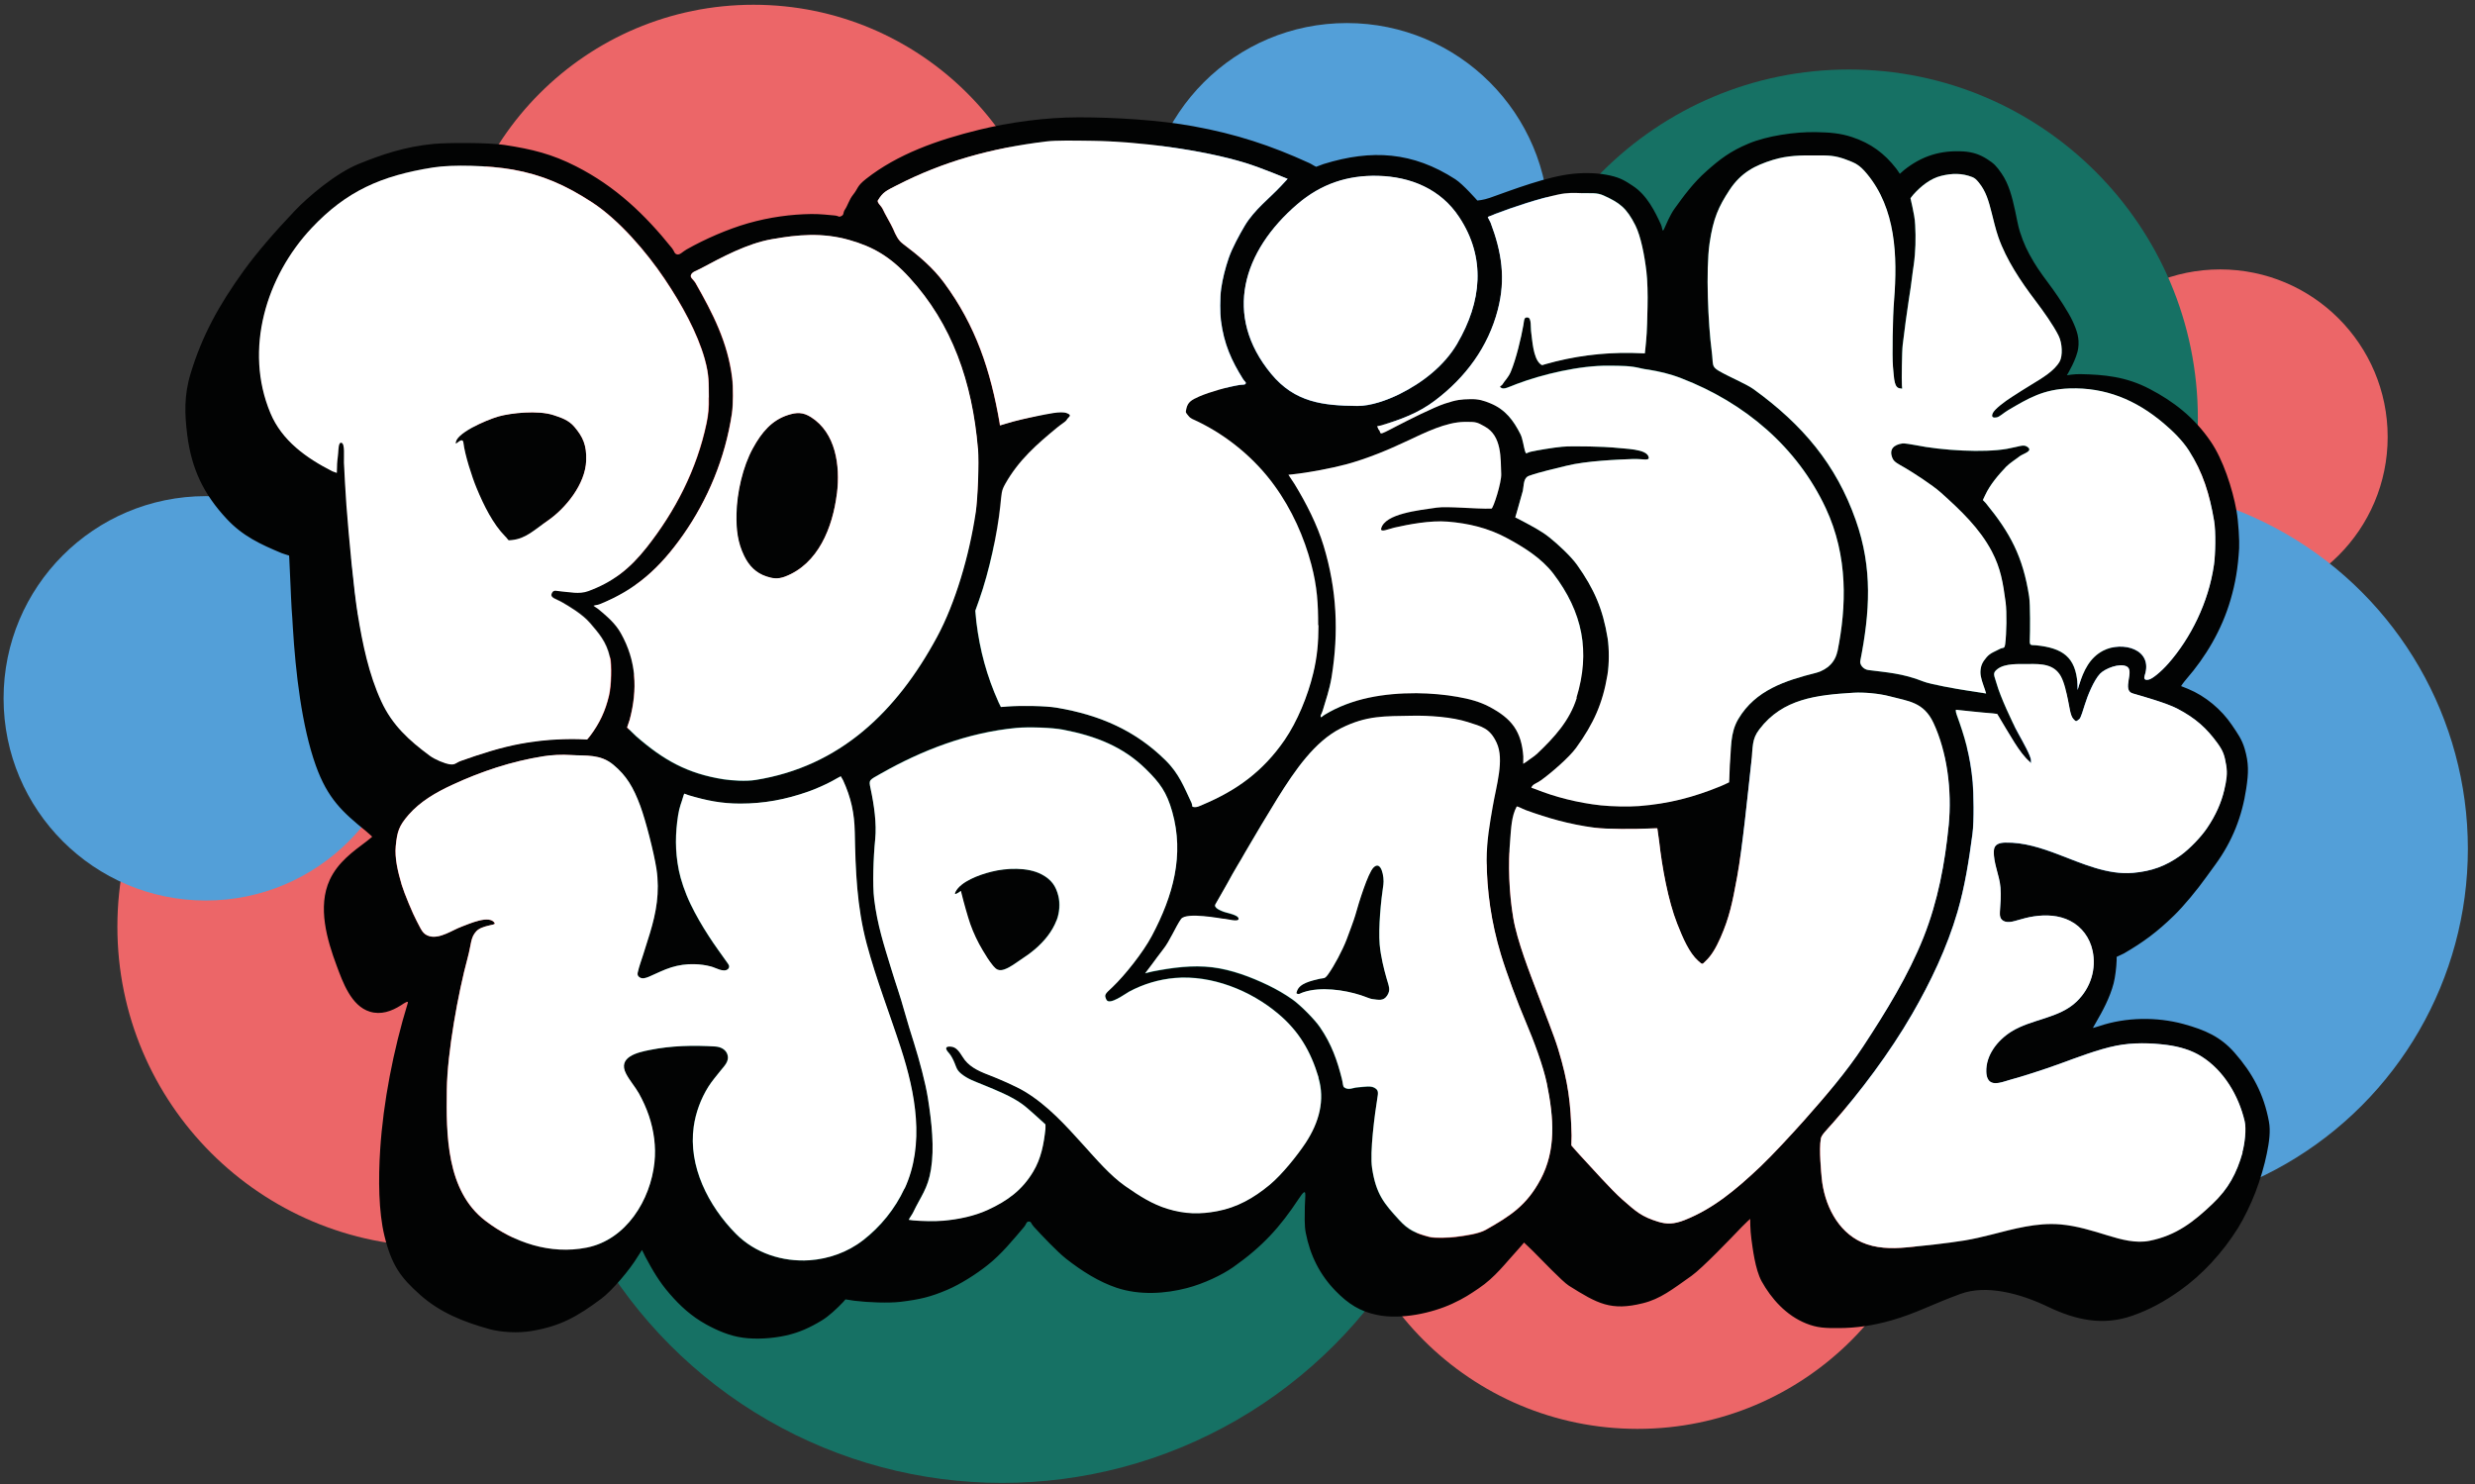
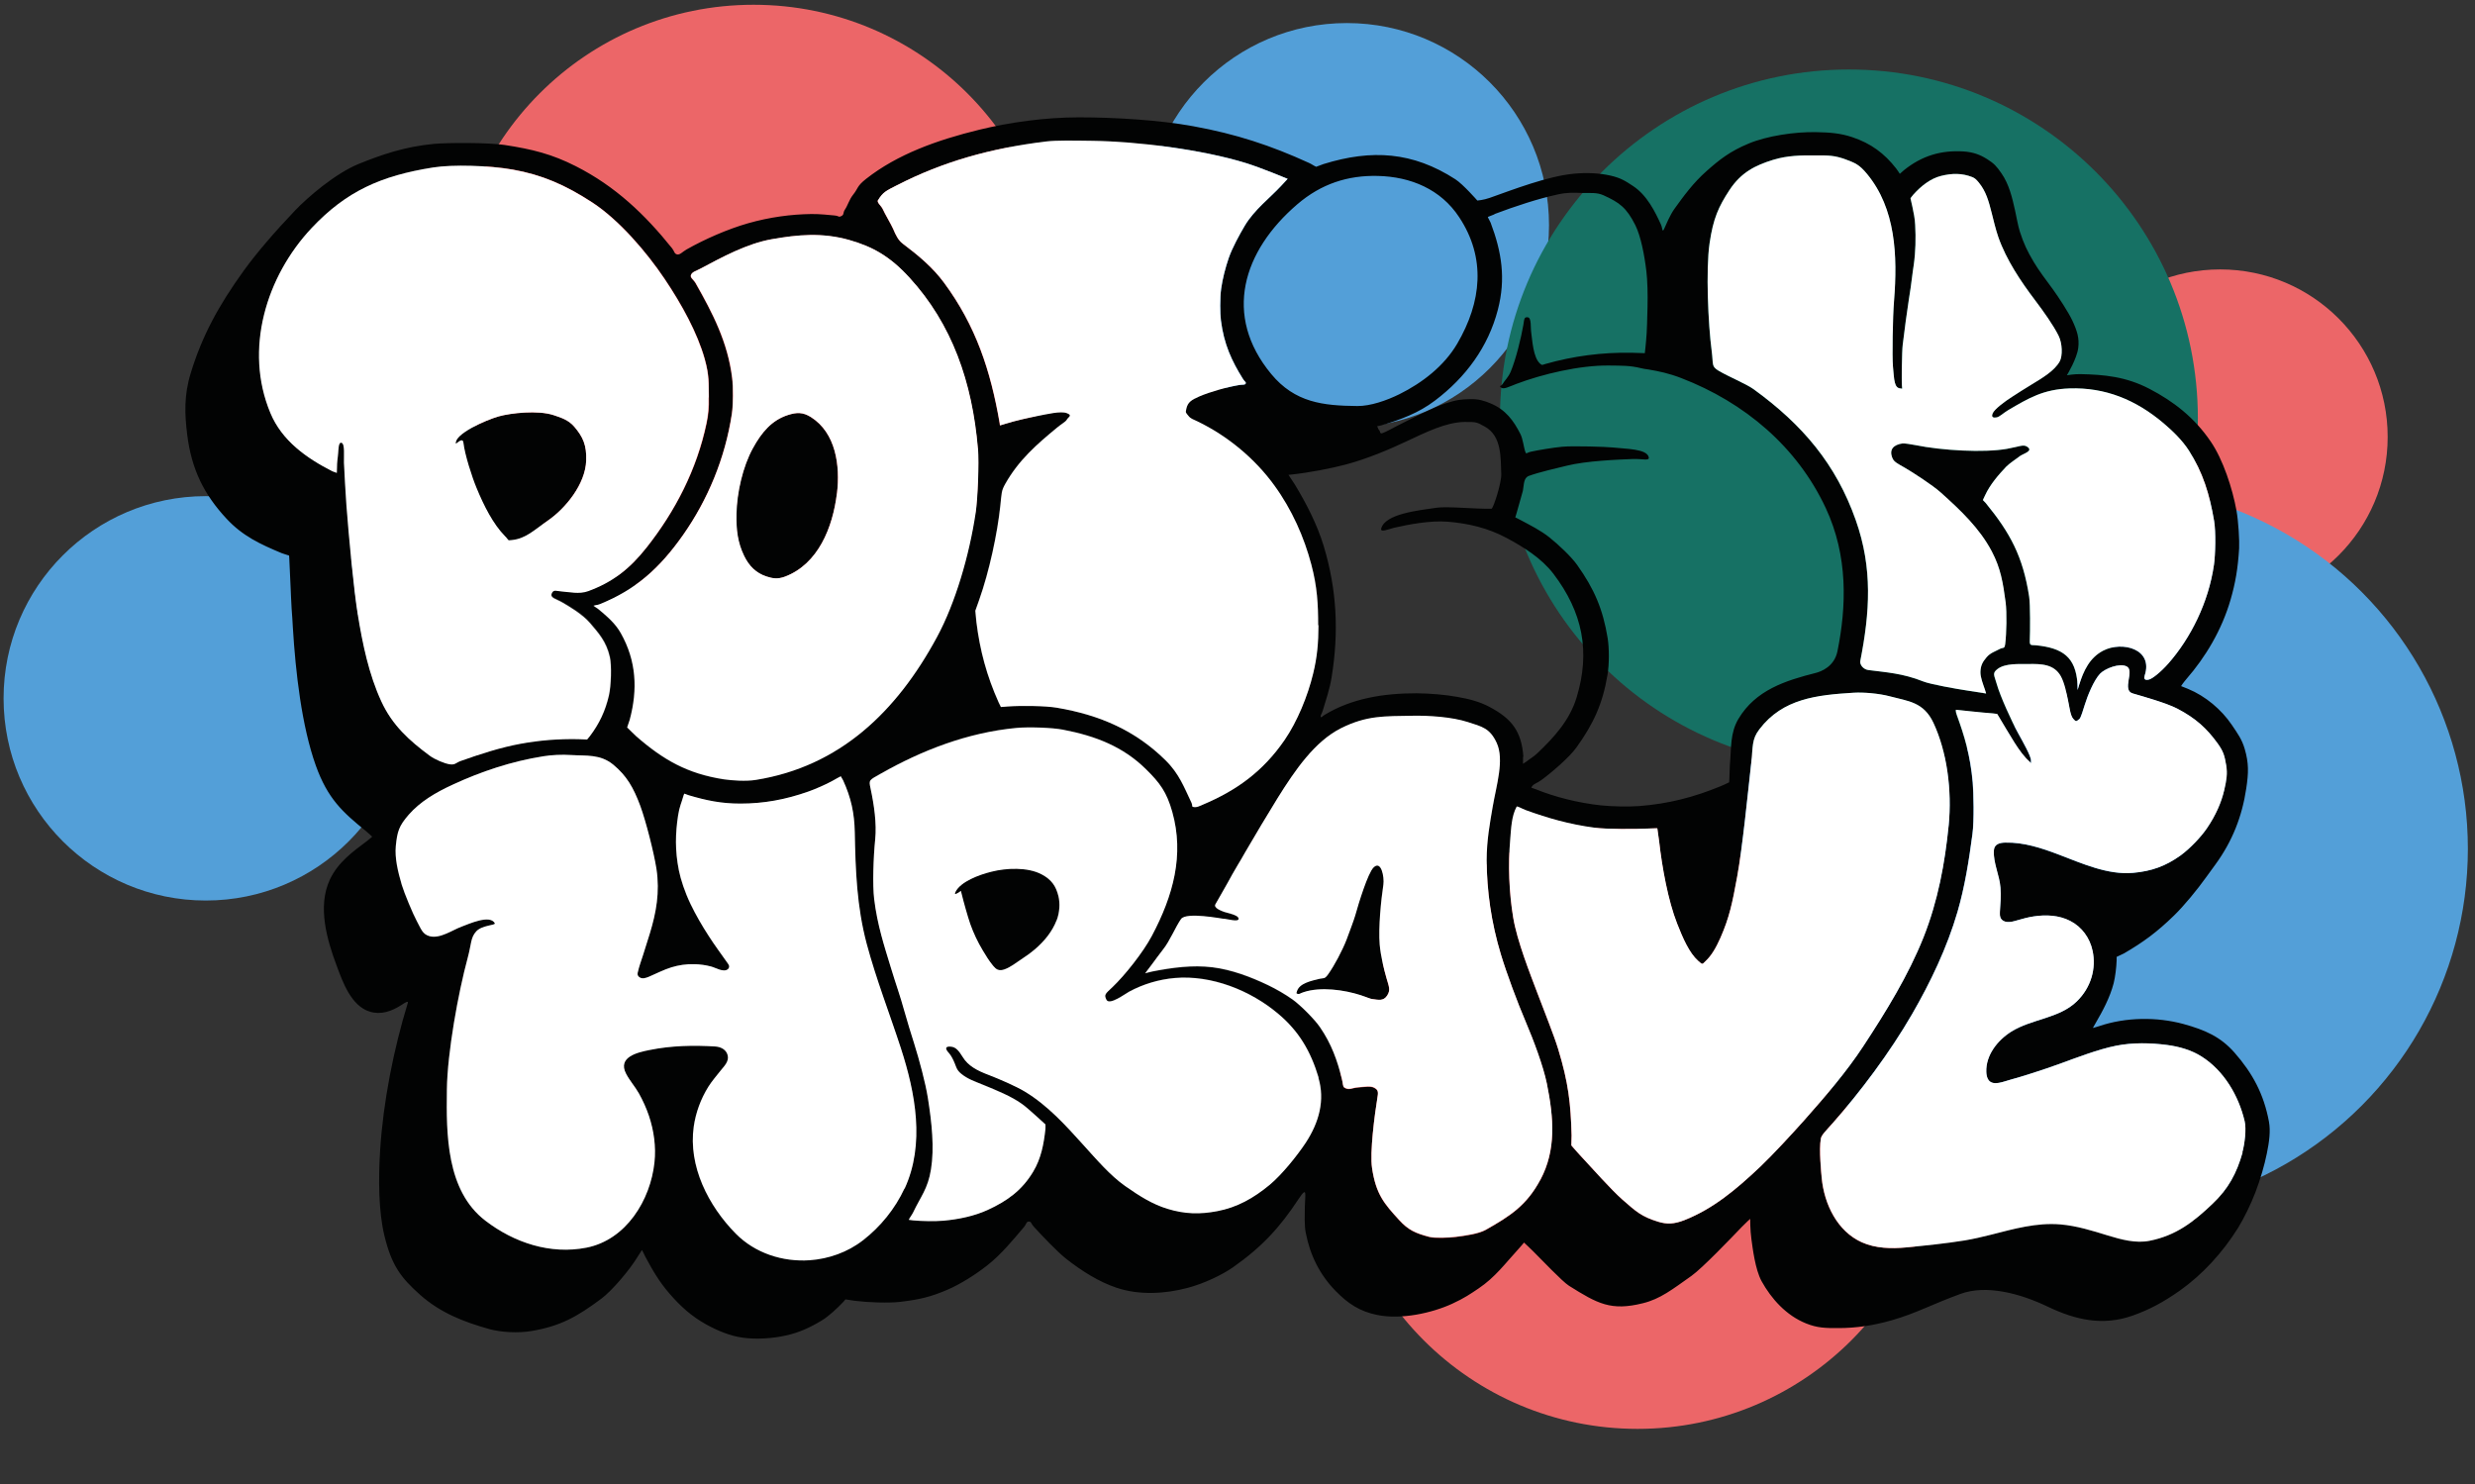
<svg xmlns="http://www.w3.org/2000/svg" version="1.1" id="Vrstva_1" x="0px" y="0px" viewBox="0 0 587.19 352.18" style="enable-background:new 0 0 587.19 352.18;" xml:space="preserve">
  <rect x="0" y="0" width="587.19" height="352.18" fill="#333333" stroke="none" />
  <style type="text/css">
	.st0{fill:#EC6668;}
	.st1{fill:#539FD8;}
	.st2{fill:#167164;}
	.st3{fill:#020303;}
	.st4{fill:#FFFFFF;}
</style>
-   <circle class="st0" cx="103.73" cy="219.87" r="75.88" />
  <circle class="st0" cx="388.51" cy="267.26" r="71.74" />
  <circle class="st0" cx="178.78" cy="72.87" r="71.74" />
  <circle class="st0" cx="526.73" cy="103.66" r="39.74" />
  <circle class="st1" cx="48.82" cy="165.68" r="47.97" />
  <circle class="st1" cx="319.53" cy="53.44" r="47.97" />
  <circle class="st1" cx="499.21" cy="201.38" r="86.29" />
-   <circle class="st2" cx="237.76" cy="240.54" r="111.28" />
  <circle class="st2" cx="438.65" cy="99.28" r="82.79" />
  <g>
    <path id="OUTLINE-2" class="st3" d="M136.26,101.23c-1.38-1.61-3.11-2.15-4.86-2.73c-3.78-1.25-10.25-0.5-13.03,0.27   c-3.24,0.92-10.54,4.2-10.21,6.45c0.02,0.21,1.63-1.69,1.8-0.19c0.33,2.8,2.02,8.12,3.13,10.77c1.75,4.24,3.95,8.58,6.72,11.38   c1.04,1.06,0.48,1.06,1.63,0.94c3.36-0.35,5.24-2.36,8.56-4.63c4.17-2.88,8.89-8.62,9.08-14.22   C139.2,105.59,138.3,103.63,136.26,101.23z M136.26,101.23c-1.38-1.61-3.11-2.15-4.86-2.73c-3.78-1.25-10.25-0.5-13.03,0.27   c-3.24,0.92-10.54,4.2-10.21,6.45c0.02,0.21,1.63-1.69,1.8-0.19c0.33,2.8,2.02,8.12,3.13,10.77c1.75,4.24,3.95,8.58,6.72,11.38   c1.04,1.06,0.48,1.06,1.63,0.94c3.36-0.35,5.24-2.36,8.56-4.63c4.17-2.88,8.89-8.62,9.08-14.22   C139.2,105.59,138.3,103.63,136.26,101.23z M192.43,98.99c-1.96-1.25-3.44-1.19-5.55-0.5c-3.76,1.23-6.16,4.05-8.27,7.89   c-2.36,4.32-3.78,10.48-3.88,15.53c-0.08,3.78,0.27,6.8,1.82,9.98c1.15,2.36,2.82,4.07,5.3,4.88c1.42,0.46,2.65,0.69,4.38,0.04   c7.89-2.98,11.33-11.69,12.32-19.73c0.81-6.7-0.29-14.38-6.14-18.1H192.43z M192.43,98.99c-1.96-1.25-3.44-1.19-5.55-0.5   c-3.76,1.23-6.16,4.05-8.27,7.89c-2.36,4.32-3.78,10.48-3.88,15.53c-0.08,3.78,0.27,6.8,1.82,9.98c1.15,2.36,2.82,4.07,5.3,4.88   c1.42,0.46,2.65,0.69,4.38,0.04c7.89-2.98,11.33-11.69,12.32-19.73c0.81-6.7-0.29-14.38-6.14-18.1H192.43z M251.06,212.59   c-0.61-2.42-1.67-3.9-3.92-5.11c-3.36-1.82-8.52-1.52-11.92-0.67c-3.07,0.77-7.31,2.38-8.54,4.74c-0.61,1.15,0.73,0.19,0.77,0.17   c0,0,0.44-0.33,0.48-0.35c0.06,0.13,0.1,0.44,0.15,0.61c0.48,2,1.48,5.64,2.07,7.24c0.79,2.17,1.8,4.26,2.96,6.26   c0.71,1.19,1.48,2.46,2.38,3.55c0.06,0.08,0.15,0.17,0.21,0.25c0.27,0.31,0.56,0.61,0.94,0.77c0.52,0.21,1.11,0.13,1.63-0.06   c1.46-0.52,2.65-1.5,3.92-2.34c1.17-0.75,2.28-1.54,3.32-2.44c2.19-1.88,4.09-4.15,5.13-6.89c0.69-1.82,0.81-4.01,0.4-5.74   L251.06,212.59z M251.06,212.59c-0.61-2.42-1.67-3.9-3.92-5.11c-3.36-1.82-8.52-1.52-11.92-0.67c-3.07,0.77-7.31,2.38-8.54,4.74   c-0.61,1.15,0.73,0.19,0.77,0.17c0,0,0.44-0.33,0.48-0.35c0.06,0.13,0.1,0.44,0.15,0.61c0.48,2,1.48,5.64,2.07,7.24   c0.79,2.17,1.8,4.26,2.96,6.26c0.71,1.19,1.48,2.46,2.38,3.55c0.06,0.08,0.15,0.17,0.21,0.25c0.27,0.31,0.56,0.61,0.94,0.77   c0.52,0.21,1.11,0.13,1.63-0.06c1.46-0.52,2.65-1.5,3.92-2.34c1.17-0.75,2.28-1.54,3.32-2.44c2.19-1.88,4.09-4.15,5.13-6.89   c0.69-1.82,0.81-4.01,0.4-5.74L251.06,212.59z M328.92,232.02c-0.56-2.02-1.34-5.09-1.61-7.93c-0.35-3.99,0.29-10.52,0.88-14.22   c0.27-1.73-0.48-5.91-2.36-4.03c-1.32,1.34-3.47,8.25-4.32,11.36c-0.23,0.83-1.57,4.47-2.05,5.72c-1,2.63-2.94,6.22-4.34,8.18   c-0.9,1.27-1.15,0.9-2.02,1.11c-1.94,0.48-4.86,1.04-5.43,3.01c-0.13,0.44-0.21,0.46,0.19,0.58c0.4,0.15,0.52-0.13,1.42-0.42   c4.01-1.34,9.58-0.58,13.57,0.73c1,0.33,2.25,0.86,2.61,0.9c1.59,0.19,2.71,0.54,3.61-0.79   C329.96,234.86,329.48,234.05,328.92,232.02L328.92,232.02z M328.92,232.02c-0.56-2.02-1.34-5.09-1.61-7.93   c-0.35-3.99,0.29-10.52,0.88-14.22c0.27-1.73-0.48-5.91-2.36-4.03c-1.32,1.34-3.47,8.25-4.32,11.36c-0.23,0.83-1.57,4.47-2.05,5.72   c-1,2.63-2.94,6.22-4.34,8.18c-0.9,1.27-1.15,0.9-2.02,1.11c-1.94,0.48-4.86,1.04-5.43,3.01c-0.13,0.44-0.21,0.46,0.19,0.58   c0.4,0.15,0.52-0.13,1.42-0.42c4.01-1.34,9.58-0.58,13.57,0.73c1,0.33,2.25,0.86,2.61,0.9c1.59,0.19,2.71,0.54,3.61-0.79   C329.96,234.86,329.48,234.05,328.92,232.02L328.92,232.02z M136.26,101.23c-1.38-1.61-3.11-2.15-4.86-2.73   c-3.78-1.25-10.25-0.5-13.03,0.27c-3.24,0.92-10.54,4.2-10.21,6.45c0.02,0.21,1.63-1.69,1.8-0.19c0.33,2.8,2.02,8.12,3.13,10.77   c1.75,4.24,3.95,8.58,6.72,11.38c1.04,1.06,0.48,1.06,1.63,0.94c3.36-0.35,5.24-2.36,8.56-4.63c4.17-2.88,8.89-8.62,9.08-14.22   C139.2,105.59,138.3,103.63,136.26,101.23z M192.43,98.99c-1.96-1.25-3.44-1.19-5.55-0.5c-3.76,1.23-6.16,4.05-8.27,7.89   c-2.36,4.32-3.78,10.48-3.88,15.53c-0.08,3.78,0.27,6.8,1.82,9.98c1.15,2.36,2.82,4.07,5.3,4.88c1.42,0.46,2.65,0.69,4.38,0.04   c7.89-2.98,11.33-11.69,12.32-19.73c0.81-6.7-0.29-14.38-6.14-18.1H192.43z M251.06,212.59c-0.61-2.42-1.67-3.9-3.92-5.11   c-3.36-1.82-8.52-1.52-11.92-0.67c-3.07,0.77-7.31,2.38-8.54,4.74c-0.61,1.15,0.73,0.19,0.77,0.17c0,0,0.44-0.33,0.48-0.35   c0.06,0.13,0.1,0.44,0.15,0.61c0.48,2,1.48,5.64,2.07,7.24c0.79,2.17,1.8,4.26,2.96,6.26c0.71,1.19,1.48,2.46,2.38,3.55   c0.06,0.08,0.15,0.17,0.21,0.25c0.27,0.31,0.56,0.61,0.94,0.77c0.52,0.21,1.11,0.13,1.63-0.06c1.46-0.52,2.65-1.5,3.92-2.34   c1.17-0.75,2.28-1.54,3.32-2.44c2.19-1.88,4.09-4.15,5.13-6.89c0.69-1.82,0.81-4.01,0.4-5.74L251.06,212.59z M328.92,232.02   c-0.56-2.02-1.34-5.09-1.61-7.93c-0.35-3.99,0.29-10.52,0.88-14.22c0.27-1.73-0.48-5.91-2.36-4.03c-1.32,1.34-3.47,8.25-4.32,11.36   c-0.23,0.83-1.57,4.47-2.05,5.72c-1,2.63-2.94,6.22-4.34,8.18c-0.9,1.27-1.15,0.9-2.02,1.11c-1.94,0.48-4.86,1.04-5.43,3.01   c-0.13,0.44-0.21,0.46,0.19,0.58c0.4,0.15,0.52-0.13,1.42-0.42c4.01-1.34,9.58-0.58,13.57,0.73c1,0.33,2.25,0.86,2.61,0.9   c1.59,0.19,2.71,0.54,3.61-0.79C329.96,234.86,329.48,234.05,328.92,232.02L328.92,232.02z M328.92,232.02   c-0.56-2.02-1.34-5.09-1.61-7.93c-0.35-3.99,0.29-10.52,0.88-14.22c0.27-1.73-0.48-5.91-2.36-4.03c-1.32,1.34-3.47,8.25-4.32,11.36   c-0.23,0.83-1.57,4.47-2.05,5.72c-1,2.63-2.94,6.22-4.34,8.18c-0.9,1.27-1.15,0.9-2.02,1.11c-1.94,0.48-4.86,1.04-5.43,3.01   c-0.13,0.44-0.21,0.46,0.19,0.58c0.4,0.15,0.52-0.13,1.42-0.42c4.01-1.34,9.58-0.58,13.57,0.73c1,0.33,2.25,0.86,2.61,0.9   c1.59,0.19,2.71,0.54,3.61-0.79C329.96,234.86,329.48,234.05,328.92,232.02L328.92,232.02z M251.06,212.59   c-0.61-2.42-1.67-3.9-3.92-5.11c-3.36-1.82-8.52-1.52-11.92-0.67c-3.07,0.77-7.31,2.38-8.54,4.74c-0.61,1.15,0.73,0.19,0.77,0.17   c0,0,0.44-0.33,0.48-0.35c0.06,0.13,0.1,0.44,0.15,0.61c0.48,2,1.48,5.64,2.07,7.24c0.79,2.17,1.8,4.26,2.96,6.26   c0.71,1.19,1.48,2.46,2.38,3.55c0.06,0.08,0.15,0.17,0.21,0.25c0.27,0.31,0.56,0.61,0.94,0.77c0.52,0.21,1.11,0.13,1.63-0.06   c1.46-0.52,2.65-1.5,3.92-2.34c1.17-0.75,2.28-1.54,3.32-2.44c2.19-1.88,4.09-4.15,5.13-6.89c0.69-1.82,0.81-4.01,0.4-5.74   L251.06,212.59z M136.26,101.23c-1.38-1.61-3.11-2.15-4.86-2.73c-3.78-1.25-10.25-0.5-13.03,0.27c-3.24,0.92-10.54,4.2-10.21,6.45   c0.02,0.21,1.63-1.69,1.8-0.19c0.33,2.8,2.02,8.12,3.13,10.77c1.75,4.24,3.95,8.58,6.72,11.38c1.04,1.06,0.48,1.06,1.63,0.94   c3.36-0.35,5.24-2.36,8.56-4.63c4.17-2.88,8.89-8.62,9.08-14.22C139.2,105.59,138.3,103.63,136.26,101.23z M192.43,98.99   c-1.96-1.25-3.44-1.19-5.55-0.5c-3.76,1.23-6.16,4.05-8.27,7.89c-2.36,4.32-3.78,10.48-3.88,15.53c-0.08,3.78,0.27,6.8,1.82,9.98   c1.15,2.36,2.82,4.07,5.3,4.88c1.42,0.46,2.65,0.69,4.38,0.04c7.89-2.98,11.33-11.69,12.32-19.73c0.81-6.7-0.29-14.38-6.14-18.1   H192.43z M136.26,101.23c-1.38-1.61-3.11-2.15-4.86-2.73c-3.78-1.25-10.25-0.5-13.03,0.27c-3.24,0.92-10.54,4.2-10.21,6.45   c0.02,0.21,1.63-1.69,1.8-0.19c0.33,2.8,2.02,8.12,3.13,10.77c1.75,4.24,3.95,8.58,6.72,11.38c1.04,1.06,0.48,1.06,1.63,0.94   c3.36-0.35,5.24-2.36,8.56-4.63c4.17-2.88,8.89-8.62,9.08-14.22C139.2,105.59,138.3,103.63,136.26,101.23z M192.43,98.99   c-1.96-1.25-3.44-1.19-5.55-0.5c-3.76,1.23-6.16,4.05-8.27,7.89c-2.36,4.32-3.78,10.48-3.88,15.53c-0.08,3.78,0.27,6.8,1.82,9.98   c1.15,2.36,2.82,4.07,5.3,4.88c1.42,0.46,2.65,0.69,4.38,0.04c7.89-2.98,11.33-11.69,12.32-19.73c0.81-6.7-0.29-14.38-6.14-18.1   H192.43z M251.06,212.59c-0.61-2.42-1.67-3.9-3.92-5.11c-3.36-1.82-8.52-1.52-11.92-0.67c-3.07,0.77-7.31,2.38-8.54,4.74   c-0.61,1.15,0.73,0.19,0.77,0.17c0,0,0.44-0.33,0.48-0.35c0.06,0.13,0.1,0.44,0.15,0.61c0.48,2,1.48,5.64,2.07,7.24   c0.79,2.17,1.8,4.26,2.96,6.26c0.71,1.19,1.48,2.46,2.38,3.55c0.06,0.08,0.15,0.17,0.21,0.25c0.27,0.31,0.56,0.61,0.94,0.77   c0.52,0.21,1.11,0.13,1.63-0.06c1.46-0.52,2.65-1.5,3.92-2.34c1.17-0.75,2.28-1.54,3.32-2.44c2.19-1.88,4.09-4.15,5.13-6.89   c0.69-1.82,0.81-4.01,0.4-5.74L251.06,212.59z M328.92,232.02c-0.56-2.02-1.34-5.09-1.61-7.93c-0.35-3.99,0.29-10.52,0.88-14.22   c0.27-1.73-0.48-5.91-2.36-4.03c-1.32,1.34-3.47,8.25-4.32,11.36c-0.23,0.83-1.57,4.47-2.05,5.72c-1,2.63-2.94,6.22-4.34,8.18   c-0.9,1.27-1.15,0.9-2.02,1.11c-1.94,0.48-4.86,1.04-5.43,3.01c-0.13,0.44-0.21,0.46,0.19,0.58c0.4,0.15,0.52-0.13,1.42-0.42   c4.01-1.34,9.58-0.58,13.57,0.73c1,0.33,2.25,0.86,2.61,0.9c1.59,0.19,2.71,0.54,3.61-0.79   C329.96,234.86,329.48,234.05,328.92,232.02L328.92,232.02z M328.92,232.02c-0.56-2.02-1.34-5.09-1.61-7.93   c-0.35-3.99,0.29-10.52,0.88-14.22c0.27-1.73-0.48-5.91-2.36-4.03c-1.32,1.34-3.47,8.25-4.32,11.36c-0.23,0.83-1.57,4.47-2.05,5.72   c-1,2.63-2.94,6.22-4.34,8.18c-0.9,1.27-1.15,0.9-2.02,1.11c-1.94,0.48-4.86,1.04-5.43,3.01c-0.13,0.44-0.21,0.46,0.19,0.58   c0.4,0.15,0.52-0.13,1.42-0.42c4.01-1.34,9.58-0.58,13.57,0.73c1,0.33,2.25,0.86,2.61,0.9c1.59,0.19,2.71,0.54,3.61-0.79   C329.96,234.86,329.48,234.05,328.92,232.02L328.92,232.02z M251.06,212.59c-0.61-2.42-1.67-3.9-3.92-5.11   c-3.36-1.82-8.52-1.52-11.92-0.67c-3.07,0.77-7.31,2.38-8.54,4.74c-0.61,1.15,0.73,0.19,0.77,0.17c0,0,0.44-0.33,0.48-0.35   c0.06,0.13,0.1,0.44,0.15,0.61c0.48,2,1.48,5.64,2.07,7.24c0.79,2.17,1.8,4.26,2.96,6.26c0.71,1.19,1.48,2.46,2.38,3.55   c0.06,0.08,0.15,0.17,0.21,0.25c0.27,0.31,0.56,0.61,0.94,0.77c0.52,0.21,1.11,0.13,1.63-0.06c1.46-0.52,2.65-1.5,3.92-2.34   c1.17-0.75,2.28-1.54,3.32-2.44c2.19-1.88,4.09-4.15,5.13-6.89c0.69-1.82,0.81-4.01,0.4-5.74L251.06,212.59z M136.26,101.23   c-1.38-1.61-3.11-2.15-4.86-2.73c-3.78-1.25-10.25-0.5-13.03,0.27c-3.24,0.92-10.54,4.2-10.21,6.45c0.02,0.21,1.63-1.69,1.8-0.19   c0.33,2.8,2.02,8.12,3.13,10.77c1.75,4.24,3.95,8.58,6.72,11.38c1.04,1.06,0.48,1.06,1.63,0.94c3.36-0.35,5.24-2.36,8.56-4.63   c4.17-2.88,8.89-8.62,9.08-14.22C139.2,105.59,138.3,103.63,136.26,101.23z M192.43,98.99c-1.96-1.25-3.44-1.19-5.55-0.5   c-3.76,1.23-6.16,4.05-8.27,7.89c-2.36,4.32-3.78,10.48-3.88,15.53c-0.08,3.78,0.27,6.8,1.82,9.98c1.15,2.36,2.82,4.07,5.3,4.88   c1.42,0.46,2.65,0.69,4.38,0.04c7.89-2.98,11.33-11.69,12.32-19.73c0.81-6.7-0.29-14.38-6.14-18.1H192.43z M136.26,101.23   c-1.38-1.61-3.11-2.15-4.86-2.73c-3.78-1.25-10.25-0.5-13.03,0.27c-3.24,0.92-10.54,4.2-10.21,6.45c0.02,0.21,1.63-1.69,1.8-0.19   c0.33,2.8,2.02,8.12,3.13,10.77c1.75,4.24,3.95,8.58,6.72,11.38c1.04,1.06,0.48,1.06,1.63,0.94c3.36-0.35,5.24-2.36,8.56-4.63   c4.17-2.88,8.89-8.62,9.08-14.22C139.2,105.59,138.3,103.63,136.26,101.23z M192.43,98.99c-1.96-1.25-3.44-1.19-5.55-0.5   c-3.76,1.23-6.16,4.05-8.27,7.89c-2.36,4.32-3.78,10.48-3.88,15.53c-0.08,3.78,0.27,6.8,1.82,9.98c1.15,2.36,2.82,4.07,5.3,4.88   c1.42,0.46,2.65,0.69,4.38,0.04c7.89-2.98,11.33-11.69,12.32-19.73c0.81-6.7-0.29-14.38-6.14-18.1H192.43z M251.06,212.59   c-0.61-2.42-1.67-3.9-3.92-5.11c-3.36-1.82-8.52-1.52-11.92-0.67c-3.07,0.77-7.31,2.38-8.54,4.74c-0.61,1.15,0.73,0.19,0.77,0.17   c0,0,0.44-0.33,0.48-0.35c0.06,0.13,0.1,0.44,0.15,0.61c0.48,2,1.48,5.64,2.07,7.24c0.79,2.17,1.8,4.26,2.96,6.26   c0.71,1.19,1.48,2.46,2.38,3.55c0.06,0.08,0.15,0.17,0.21,0.25c0.27,0.31,0.56,0.61,0.94,0.77c0.52,0.21,1.11,0.13,1.63-0.06   c1.46-0.52,2.65-1.5,3.92-2.34c1.17-0.75,2.28-1.54,3.32-2.44c2.19-1.88,4.09-4.15,5.13-6.89c0.69-1.82,0.81-4.01,0.4-5.74   L251.06,212.59z M328.92,232.02c-0.56-2.02-1.34-5.09-1.61-7.93c-0.35-3.99,0.29-10.52,0.88-14.22c0.27-1.73-0.48-5.91-2.36-4.03   c-1.32,1.34-3.47,8.25-4.32,11.36c-0.23,0.83-1.57,4.47-2.05,5.72c-1,2.63-2.94,6.22-4.34,8.18c-0.9,1.27-1.15,0.9-2.02,1.11   c-1.94,0.48-4.86,1.04-5.43,3.01c-0.13,0.44-0.21,0.46,0.19,0.58c0.4,0.15,0.52-0.13,1.42-0.42c4.01-1.34,9.58-0.58,13.57,0.73   c1,0.33,2.25,0.86,2.61,0.9c1.59,0.19,2.71,0.54,3.61-0.79C329.96,234.86,329.48,234.05,328.92,232.02L328.92,232.02z    M328.92,232.02c-0.56-2.02-1.34-5.09-1.61-7.93c-0.35-3.99,0.29-10.52,0.88-14.22c0.27-1.73-0.48-5.91-2.36-4.03   c-1.32,1.34-3.47,8.25-4.32,11.36c-0.23,0.83-1.57,4.47-2.05,5.72c-1,2.63-2.94,6.22-4.34,8.18c-0.9,1.27-1.15,0.9-2.02,1.11   c-1.94,0.48-4.86,1.04-5.43,3.01c-0.13,0.44-0.21,0.46,0.19,0.58c0.4,0.15,0.52-0.13,1.42-0.42c4.01-1.34,9.58-0.58,13.57,0.73   c1,0.33,2.25,0.86,2.61,0.9c1.59,0.19,2.71,0.54,3.61-0.79C329.96,234.86,329.48,234.05,328.92,232.02L328.92,232.02z    M251.06,212.59c-0.61-2.42-1.67-3.9-3.92-5.11c-3.36-1.82-8.52-1.52-11.92-0.67c-3.07,0.77-7.31,2.38-8.54,4.74   c-0.61,1.15,0.73,0.19,0.77,0.17c0,0,0.44-0.33,0.48-0.35c0.06,0.13,0.1,0.44,0.15,0.61c0.48,2,1.48,5.64,2.07,7.24   c0.79,2.17,1.8,4.26,2.96,6.26c0.71,1.19,1.48,2.46,2.38,3.55c0.06,0.08,0.15,0.17,0.21,0.25c0.27,0.31,0.56,0.61,0.94,0.77   c0.52,0.21,1.11,0.13,1.63-0.06c1.46-0.52,2.65-1.5,3.92-2.34c1.17-0.75,2.28-1.54,3.32-2.44c2.19-1.88,4.09-4.15,5.13-6.89   c0.69-1.82,0.81-4.01,0.4-5.74L251.06,212.59z M136.26,101.23c-1.38-1.61-3.11-2.15-4.86-2.73c-3.78-1.25-10.25-0.5-13.03,0.27   c-3.24,0.92-10.54,4.2-10.21,6.45c0.02,0.21,1.63-1.69,1.8-0.19c0.33,2.8,2.02,8.12,3.13,10.77c1.75,4.24,3.95,8.58,6.72,11.38   c1.04,1.06,0.48,1.06,1.63,0.94c3.36-0.35,5.24-2.36,8.56-4.63c4.17-2.88,8.89-8.62,9.08-14.22   C139.2,105.59,138.3,103.63,136.26,101.23z M192.43,98.99c-1.96-1.25-3.44-1.19-5.55-0.5c-3.76,1.23-6.16,4.05-8.27,7.89   c-2.36,4.32-3.78,10.48-3.88,15.53c-0.08,3.78,0.27,6.8,1.82,9.98c1.15,2.36,2.82,4.07,5.3,4.88c1.42,0.46,2.65,0.69,4.38,0.04   c7.89-2.98,11.33-11.69,12.32-19.73c0.81-6.7-0.29-14.38-6.14-18.1H192.43z M136.26,101.23c-1.38-1.61-3.11-2.15-4.86-2.73   c-3.78-1.25-10.25-0.5-13.03,0.27c-3.24,0.92-10.54,4.2-10.21,6.45c0.02,0.21,1.63-1.69,1.8-0.19c0.33,2.8,2.02,8.12,3.13,10.77   c1.75,4.24,3.95,8.58,6.72,11.38c1.04,1.06,0.48,1.06,1.63,0.94c3.36-0.35,5.24-2.36,8.56-4.63c4.17-2.88,8.89-8.62,9.08-14.22   C139.2,105.59,138.3,103.63,136.26,101.23z M192.43,98.99c-1.96-1.25-3.44-1.19-5.55-0.5c-3.76,1.23-6.16,4.05-8.27,7.89   c-2.36,4.32-3.78,10.48-3.88,15.53c-0.08,3.78,0.27,6.8,1.82,9.98c1.15,2.36,2.82,4.07,5.3,4.88c1.42,0.46,2.65,0.69,4.38,0.04   c7.89-2.98,11.33-11.69,12.32-19.73c0.81-6.7-0.29-14.38-6.14-18.1H192.43z M251.06,212.59c-0.61-2.42-1.67-3.9-3.92-5.11   c-3.36-1.82-8.52-1.52-11.92-0.67c-3.07,0.77-7.31,2.38-8.54,4.74c-0.61,1.15,0.73,0.19,0.77,0.17c0,0,0.44-0.33,0.48-0.35   c0.06,0.13,0.1,0.44,0.15,0.61c0.48,2,1.48,5.64,2.07,7.24c0.79,2.17,1.8,4.26,2.96,6.26c0.71,1.19,1.48,2.46,2.38,3.55   c0.06,0.08,0.15,0.17,0.21,0.25c0.27,0.31,0.56,0.61,0.94,0.77c0.52,0.21,1.11,0.13,1.63-0.06c1.46-0.52,2.65-1.5,3.92-2.34   c1.17-0.75,2.28-1.54,3.32-2.44c2.19-1.88,4.09-4.15,5.13-6.89c0.69-1.82,0.81-4.01,0.4-5.74L251.06,212.59z M328.92,232.02   c-0.56-2.02-1.34-5.09-1.61-7.93c-0.35-3.99,0.29-10.52,0.88-14.22c0.27-1.73-0.48-5.91-2.36-4.03c-1.32,1.34-3.47,8.25-4.32,11.36   c-0.23,0.83-1.57,4.47-2.05,5.72c-1,2.63-2.94,6.22-4.34,8.18c-0.9,1.27-1.15,0.9-2.02,1.11c-1.94,0.48-4.86,1.04-5.43,3.01   c-0.13,0.44-0.21,0.46,0.19,0.58c0.4,0.15,0.52-0.13,1.42-0.42c4.01-1.34,9.58-0.58,13.57,0.73c1,0.33,2.25,0.86,2.61,0.9   c1.59,0.19,2.71,0.54,3.61-0.79C329.96,234.86,329.48,234.05,328.92,232.02L328.92,232.02z M328.92,232.02   c-0.56-2.02-1.34-5.09-1.61-7.93c-0.35-3.99,0.29-10.52,0.88-14.22c0.27-1.73-0.48-5.91-2.36-4.03c-1.32,1.34-3.47,8.25-4.32,11.36   c-0.23,0.83-1.57,4.47-2.05,5.72c-1,2.63-2.94,6.22-4.34,8.18c-0.9,1.27-1.15,0.9-2.02,1.11c-1.94,0.48-4.86,1.04-5.43,3.01   c-0.13,0.44-0.21,0.46,0.19,0.58c0.4,0.15,0.52-0.13,1.42-0.42c4.01-1.34,9.58-0.58,13.57,0.73c1,0.33,2.25,0.86,2.61,0.9   c1.59,0.19,2.71,0.54,3.61-0.79C329.96,234.86,329.48,234.05,328.92,232.02L328.92,232.02z M251.06,212.59   c-0.61-2.42-1.67-3.9-3.92-5.11c-3.36-1.82-8.52-1.52-11.92-0.67c-3.07,0.77-7.31,2.38-8.54,4.74c-0.61,1.15,0.73,0.19,0.77,0.17   c0,0,0.44-0.33,0.48-0.35c0.06,0.13,0.1,0.44,0.15,0.61c0.48,2,1.48,5.64,2.07,7.24c0.79,2.17,1.8,4.26,2.96,6.26   c0.71,1.19,1.48,2.46,2.38,3.55c0.06,0.08,0.15,0.17,0.21,0.25c0.27,0.31,0.56,0.61,0.94,0.77c0.52,0.21,1.11,0.13,1.63-0.06   c1.46-0.52,2.65-1.5,3.92-2.34c1.17-0.75,2.28-1.54,3.32-2.44c2.19-1.88,4.09-4.15,5.13-6.89c0.69-1.82,0.81-4.01,0.4-5.74   L251.06,212.59z M136.26,101.23c-1.38-1.61-3.11-2.15-4.86-2.73c-3.78-1.25-10.25-0.5-13.03,0.27c-3.24,0.92-10.54,4.2-10.21,6.45   c0.02,0.21,1.63-1.69,1.8-0.19c0.33,2.8,2.02,8.12,3.13,10.77c1.75,4.24,3.95,8.58,6.72,11.38c1.04,1.06,0.48,1.06,1.63,0.94   c3.36-0.35,5.24-2.36,8.56-4.63c4.17-2.88,8.89-8.62,9.08-14.22C139.2,105.59,138.3,103.63,136.26,101.23z M192.43,98.99   c-1.96-1.25-3.44-1.19-5.55-0.5c-3.76,1.23-6.16,4.05-8.27,7.89c-2.36,4.32-3.78,10.48-3.88,15.53c-0.08,3.78,0.27,6.8,1.82,9.98   c1.15,2.36,2.82,4.07,5.3,4.88c1.42,0.46,2.65,0.69,4.38,0.04c7.89-2.98,11.33-11.69,12.32-19.73c0.81-6.7-0.29-14.38-6.14-18.1   H192.43z M136.26,101.23c-1.38-1.61-3.11-2.15-4.86-2.73c-3.78-1.25-10.25-0.5-13.03,0.27c-3.24,0.92-10.54,4.2-10.21,6.45   c0.02,0.21,1.63-1.69,1.8-0.19c0.33,2.8,2.02,8.12,3.13,10.77c1.75,4.24,3.95,8.58,6.72,11.38c1.04,1.06,0.48,1.06,1.63,0.94   c3.36-0.35,5.24-2.36,8.56-4.63c4.17-2.88,8.89-8.62,9.08-14.22C139.2,105.59,138.3,103.63,136.26,101.23z M192.43,98.99   c-1.96-1.25-3.44-1.19-5.55-0.5c-3.76,1.23-6.16,4.05-8.27,7.89c-2.36,4.32-3.78,10.48-3.88,15.53c-0.08,3.78,0.27,6.8,1.82,9.98   c1.15,2.36,2.82,4.07,5.3,4.88c1.42,0.46,2.65,0.69,4.38,0.04c7.89-2.98,11.33-11.69,12.32-19.73c0.81-6.7-0.29-14.38-6.14-18.1   H192.43z M251.06,212.59c-0.61-2.42-1.67-3.9-3.92-5.11c-3.36-1.82-8.52-1.52-11.92-0.67c-3.07,0.77-7.31,2.38-8.54,4.74   c-0.61,1.15,0.73,0.19,0.77,0.17c0,0,0.44-0.33,0.48-0.35c0.06,0.13,0.1,0.44,0.15,0.61c0.48,2,1.48,5.64,2.07,7.24   c0.79,2.17,1.8,4.26,2.96,6.26c0.71,1.19,1.48,2.46,2.38,3.55c0.06,0.08,0.15,0.17,0.21,0.25c0.27,0.31,0.56,0.61,0.94,0.77   c0.52,0.21,1.11,0.13,1.63-0.06c1.46-0.52,2.65-1.5,3.92-2.34c1.17-0.75,2.28-1.54,3.32-2.44c2.19-1.88,4.09-4.15,5.13-6.89   c0.69-1.82,0.81-4.01,0.4-5.74L251.06,212.59z M328.92,232.02c-0.56-2.02-1.34-5.09-1.61-7.93c-0.35-3.99,0.29-10.52,0.88-14.22   c0.27-1.73-0.48-5.91-2.36-4.03c-1.32,1.34-3.47,8.25-4.32,11.36c-0.23,0.83-1.57,4.47-2.05,5.72c-1,2.63-2.94,6.22-4.34,8.18   c-0.9,1.27-1.15,0.9-2.02,1.11c-1.94,0.48-4.86,1.04-5.43,3.01c-0.13,0.44-0.21,0.46,0.19,0.58c0.4,0.15,0.52-0.13,1.42-0.42   c4.01-1.34,9.58-0.58,13.57,0.73c1,0.33,2.25,0.86,2.61,0.9c1.59,0.19,2.71,0.54,3.61-0.79   C329.96,234.86,329.48,234.05,328.92,232.02L328.92,232.02z M328.92,232.02c-0.56-2.02-1.34-5.09-1.61-7.93   c-0.35-3.99,0.29-10.52,0.88-14.22c0.27-1.73-0.48-5.91-2.36-4.03c-1.32,1.34-3.47,8.25-4.32,11.36c-0.23,0.83-1.57,4.47-2.05,5.72   c-1,2.63-2.94,6.22-4.34,8.18c-0.9,1.27-1.15,0.9-2.02,1.11c-1.94,0.48-4.86,1.04-5.43,3.01c-0.13,0.44-0.21,0.46,0.19,0.58   c0.4,0.15,0.52-0.13,1.42-0.42c4.01-1.34,9.58-0.58,13.57,0.73c1,0.33,2.25,0.86,2.61,0.9c1.59,0.19,2.71,0.54,3.61-0.79   C329.96,234.86,329.48,234.05,328.92,232.02L328.92,232.02z M251.06,212.59c-0.61-2.42-1.67-3.9-3.92-5.11   c-3.36-1.82-8.52-1.52-11.92-0.67c-3.07,0.77-7.31,2.38-8.54,4.74c-0.61,1.15,0.73,0.19,0.77,0.17c0,0,0.44-0.33,0.48-0.35   c0.06,0.13,0.1,0.44,0.15,0.61c0.48,2,1.48,5.64,2.07,7.24c0.79,2.17,1.8,4.26,2.96,6.26c0.71,1.19,1.48,2.46,2.38,3.55   c0.06,0.08,0.15,0.17,0.21,0.25c0.27,0.31,0.56,0.61,0.94,0.77c0.52,0.21,1.11,0.13,1.63-0.06c1.46-0.52,2.65-1.5,3.92-2.34   c1.17-0.75,2.28-1.54,3.32-2.44c2.19-1.88,4.09-4.15,5.13-6.89c0.69-1.82,0.81-4.01,0.4-5.74L251.06,212.59z M136.26,101.23   c-1.38-1.61-3.11-2.15-4.86-2.73c-3.78-1.25-10.25-0.5-13.03,0.27c-3.24,0.92-10.54,4.2-10.21,6.45c0.02,0.21,1.63-1.69,1.8-0.19   c0.33,2.8,2.02,8.12,3.13,10.77c1.75,4.24,3.95,8.58,6.72,11.38c1.04,1.06,0.48,1.06,1.63,0.94c3.36-0.35,5.24-2.36,8.56-4.63   c4.17-2.88,8.89-8.62,9.08-14.22C139.2,105.59,138.3,103.63,136.26,101.23z M192.43,98.99c-1.96-1.25-3.44-1.19-5.55-0.5   c-3.76,1.23-6.16,4.05-8.27,7.89c-2.36,4.32-3.78,10.48-3.88,15.53c-0.08,3.78,0.27,6.8,1.82,9.98c1.15,2.36,2.82,4.07,5.3,4.88   c1.42,0.46,2.65,0.69,4.38,0.04c7.89-2.98,11.33-11.69,12.32-19.73c0.81-6.7-0.29-14.38-6.14-18.1H192.43z M136.26,101.23   c-1.38-1.61-3.11-2.15-4.86-2.73c-3.78-1.25-10.25-0.5-13.03,0.27c-3.24,0.92-10.54,4.2-10.21,6.45c0.02,0.21,1.63-1.69,1.8-0.19   c0.33,2.8,2.02,8.12,3.13,10.77c1.75,4.24,3.95,8.58,6.72,11.38c1.04,1.06,0.48,1.06,1.63,0.94c3.36-0.35,5.24-2.36,8.56-4.63   c4.17-2.88,8.89-8.62,9.08-14.22C139.2,105.59,138.3,103.63,136.26,101.23z M192.43,98.99c-1.96-1.25-3.44-1.19-5.55-0.5   c-3.76,1.23-6.16,4.05-8.27,7.89c-2.36,4.32-3.78,10.48-3.88,15.53c-0.08,3.78,0.27,6.8,1.82,9.98c1.15,2.36,2.82,4.07,5.3,4.88   c1.42,0.46,2.65,0.69,4.38,0.04c7.89-2.98,11.33-11.69,12.32-19.73c0.81-6.7-0.29-14.38-6.14-18.1H192.43z M251.06,212.59   c-0.61-2.42-1.67-3.9-3.92-5.11c-3.36-1.82-8.52-1.52-11.92-0.67c-3.07,0.77-7.31,2.38-8.54,4.74c-0.61,1.15,0.73,0.19,0.77,0.17   c0,0,0.44-0.33,0.48-0.35c0.06,0.13,0.1,0.44,0.15,0.61c0.48,2,1.48,5.64,2.07,7.24c0.79,2.17,1.8,4.26,2.96,6.26   c0.71,1.19,1.48,2.46,2.38,3.55c0.06,0.08,0.15,0.17,0.21,0.25c0.27,0.31,0.56,0.61,0.94,0.77c0.52,0.21,1.11,0.13,1.63-0.06   c1.46-0.52,2.65-1.5,3.92-2.34c1.17-0.75,2.28-1.54,3.32-2.44c2.19-1.88,4.09-4.15,5.13-6.89c0.69-1.82,0.81-4.01,0.4-5.74   L251.06,212.59z M328.92,232.02c-0.56-2.02-1.34-5.09-1.61-7.93c-0.35-3.99,0.29-10.52,0.88-14.22c0.27-1.73-0.48-5.91-2.36-4.03   c-1.32,1.34-3.47,8.25-4.32,11.36c-0.23,0.83-1.57,4.47-2.05,5.72c-1,2.63-2.94,6.22-4.34,8.18c-0.9,1.27-1.15,0.9-2.02,1.11   c-1.94,0.48-4.86,1.04-5.43,3.01c-0.13,0.44-0.21,0.46,0.19,0.58c0.4,0.15,0.52-0.13,1.42-0.42c4.01-1.34,9.58-0.58,13.57,0.73   c1,0.33,2.25,0.86,2.61,0.9c1.59,0.19,2.71,0.54,3.61-0.79C329.96,234.86,329.48,234.05,328.92,232.02L328.92,232.02z    M328.92,232.02c-0.56-2.02-1.34-5.09-1.61-7.93c-0.35-3.99,0.29-10.52,0.88-14.22c0.27-1.73-0.48-5.91-2.36-4.03   c-1.32,1.34-3.47,8.25-4.32,11.36c-0.23,0.83-1.57,4.47-2.05,5.72c-1,2.63-2.94,6.22-4.34,8.18c-0.9,1.27-1.15,0.9-2.02,1.11   c-1.94,0.48-4.86,1.04-5.43,3.01c-0.13,0.44-0.21,0.46,0.19,0.58c0.4,0.15,0.52-0.13,1.42-0.42c4.01-1.34,9.58-0.58,13.57,0.73   c1,0.33,2.25,0.86,2.61,0.9c1.59,0.19,2.71,0.54,3.61-0.79C329.96,234.86,329.48,234.05,328.92,232.02L328.92,232.02z    M251.06,212.59c-0.61-2.42-1.67-3.9-3.92-5.11c-3.36-1.82-8.52-1.52-11.92-0.67c-3.07,0.77-7.31,2.38-8.54,4.74   c-0.61,1.15,0.73,0.19,0.77,0.17c0,0,0.44-0.33,0.48-0.35c0.06,0.13,0.1,0.44,0.15,0.61c0.48,2,1.48,5.64,2.07,7.24   c0.79,2.17,1.8,4.26,2.96,6.26c0.71,1.19,1.48,2.46,2.38,3.55c0.06,0.08,0.15,0.17,0.21,0.25c0.27,0.31,0.56,0.61,0.94,0.77   c0.52,0.21,1.11,0.13,1.63-0.06c1.46-0.52,2.65-1.5,3.92-2.34c1.17-0.75,2.28-1.54,3.32-2.44c2.19-1.88,4.09-4.15,5.13-6.89   c0.69-1.82,0.81-4.01,0.4-5.74L251.06,212.59z M136.26,101.23c-1.38-1.61-3.11-2.15-4.86-2.73c-3.78-1.25-10.25-0.5-13.03,0.27   c-3.24,0.92-10.54,4.2-10.21,6.45c0.02,0.21,1.63-1.69,1.8-0.19c0.33,2.8,2.02,8.12,3.13,10.77c1.75,4.24,3.95,8.58,6.72,11.38   c1.04,1.06,0.48,1.06,1.63,0.94c3.36-0.35,5.24-2.36,8.56-4.63c4.17-2.88,8.89-8.62,9.08-14.22   C139.2,105.59,138.3,103.63,136.26,101.23z M192.43,98.99c-1.96-1.25-3.44-1.19-5.55-0.5c-3.76,1.23-6.16,4.05-8.27,7.89   c-2.36,4.32-3.78,10.48-3.88,15.53c-0.08,3.78,0.27,6.8,1.82,9.98c1.15,2.36,2.82,4.07,5.3,4.88c1.42,0.46,2.65,0.69,4.38,0.04   c7.89-2.98,11.33-11.69,12.32-19.73c0.81-6.7-0.29-14.38-6.14-18.1H192.43z M538.3,266.09c-1.21-6.49-3.86-11.46-8.18-16.37   c-3.32-3.76-6.95-5.36-12.11-6.78c-6.32-1.71-13.67-1.63-19.96,0.5c-0.71,0.25-1.52,0.44-1.52,0.44s0.25-0.46,0.71-1.25   c1.57-2.69,3.34-5.95,4.22-9.35c0.38-1.48,0.65-3.8,0.71-5.43c0-0.31,0-0.56,0-0.83c0.54-0.29,1.27-0.56,1.75-0.83   c4.59-2.67,7.85-5.07,11.88-9c2.3-2.23,5.49-6.1,7.6-9.06c0.61-0.83,1.57-2.13,2.19-3.01c4.05-5.55,6.35-11.46,7.33-18.06   c0.56-3.72,0.63-5.99-0.38-9.43c-0.65-2.19-1.57-3.47-3.05-5.66c-2.46-3.63-6.24-6.83-10.4-8.54c-0.75-0.31-1.63-0.65-1.63-0.65   s0.35-0.61,1.27-1.69c4.51-5.18,8.39-11.61,10.48-18.85c1.13-3.9,1.73-7.37,2.02-12.15c0.1-1.69-0.17-6.49-0.63-8.95   c-0.96-5.3-3.19-12.11-6.1-16.37c-3.92-5.78-8.91-9.58-14.51-12.5c-5.59-2.92-10.77-3.4-16.43-3.51c-1.48-0.02-3.11,0.25-3.19,0.27   c0.13-0.23,2.38-3.95,2.69-6.49c0.29-2.28-0.25-4.01-1.38-6.45c-0.96-2.05-3.32-5.64-4.65-7.47c-1.65-2.23-3.34-4.47-4.49-6.41   c-1.61-2.69-2.4-4.4-3.32-7.22c-0.44-1.34-0.83-3.63-1.13-4.97c-0.71-3.26-1.48-6.35-3.24-8.89c-1.17-1.69-1.75-2.34-3.44-3.4   c-1.67-1.06-3.34-1.65-5.55-1.8c-5.34-0.33-9.85,1-14.13,4.43c-0.27,0.21-0.71,0.63-1,0.88c-0.27-0.35-0.56-0.9-0.84-1.23   c-2.84-3.65-6.03-5.99-10.44-7.47c-2.88-0.96-5.39-1.13-8.62-1.19c-4.99-0.1-11.59,0.88-15.97,2.71c-4.38,1.82-6.89,3.78-9.98,6.53   c-3.11,2.73-5.41,5.89-7.6,8.93c-1.09,1.5-2.09,3.97-2.5,4.86c-0.42,0.88-0.35-0.27-0.71-1.09c-1.4-3.05-3.3-6.97-6.64-9.16   c-1.71-1.13-2.88-1.92-5.39-2.48c-2.5-0.56-5.51-0.75-8.81-0.42c-6.18,0.63-14.17,3.72-19.81,5.72c-1.48,0.52-2.92,0.63-2.92,0.63   s-3.38-3.86-5.22-5.05c-10.08-6.51-19.81-7.16-31.27-3.61c-0.46,0.15-1.27,0.48-1.75,0.65c-0.65-0.29-1.06-0.63-1.71-0.92   c-9.04-4.13-17.26-6.85-27.45-8.7c-8.04-1.48-18.72-2.11-27.16-2.11c-7.97,0-16.45,1.19-23.61,2.94   c-9.98,2.44-19.39,5.8-26.84,11.65c-2.28,1.8-1.8,2.17-3.13,3.82c-0.88,1.11-1.29,2.61-1.88,3.44c-0.56,0.83-0.15,1.21-0.86,1.57   c-0.71,0.38-0.42-0.04-1.75-0.15c-1.34-0.1-3.09-0.35-5.39-0.33c-4.76,0.06-9.85,0.73-14.99,2.19c-4.82,1.38-10.23,3.74-14.61,6.22   c-0.92,0.52-1.57,1.34-2.25,1.17c-0.69-0.17-0.61-0.73-1.17-1.44c-6.47-8.06-13.46-14.72-22.84-19.48   c-5.64-2.86-10.25-4.03-16.95-5.05c-3.76-0.58-13.3-0.56-16.76-0.25c-6.97,0.67-12.4,2.57-17.78,4.74   C79.54,41.15,72.99,46.81,70,49.94c-4.88,5.13-9.16,10.12-12.11,14.19c-6.05,8.37-9.94,15.57-12.63,24.36   c-1.65,5.34-1.44,9.85-0.84,14.67c1.02,8.18,3.97,14.15,9.33,19.91c3.84,4.13,8.02,6.05,13.07,8.16c0.44,0.19,1.29,0.4,1.77,0.58   c0.06,0.65,0.04,0.73,0.08,1.5c0.08,1.71,0.19,4.11,0.27,5.87c0.08,1.75,0.15,3.67,0.25,5.24c0.13,1.57,0.21,3.03,0.29,4.43   c0.65,10.67,2.09,23.38,5.45,32.79c2.82,7.85,6.32,11.02,11.86,15.51c0.79,0.65,1.52,1.36,1.52,1.36s-0.54,0.48-1.29,1.06   c-3.28,2.46-6.83,4.99-8.77,9.14c-2.99,6.43-0.63,14.36,1.61,20.37c1.46,3.92,3.44,9.58,7.89,10.94c2.63,0.81,5.16-0.1,7.39-1.52   c0.92-0.61,1.8-1.17,1.61-0.54c-3.44,11.21-5.82,23.52-6.55,34.73c-0.46,7.1-0.38,14.8,1,20.48c1.69,6.95,3.8,9.89,8.54,14.09   c4.74,4.17,10.12,6.32,16.32,8.06c2.84,0.79,6.89,1,10.06,0.46c6.7-1.13,10.69-3.28,16.59-7.7c2.44-1.82,6.7-6.78,8.62-10   c0.19-0.33,0.75-1.19,0.98-1.52c0.27,0.44,0.58,1.21,0.81,1.63c1.75,3.26,3.3,5.95,5.78,8.79c2.46,2.84,5.07,5.26,8.6,7.22   c2.53,1.4,5.61,2.76,8.75,3.17c3.15,0.44,7.03,0.19,10.21-0.52c3.17-0.71,5.68-1.86,8.54-3.59c1.63-0.98,3.67-2.9,5.09-4.4   c0.17-0.17,0.33-0.42,0.5-0.58c0.65,0.08,1.5,0.25,2.17,0.33c3.21,0.4,8.06,0.58,10.88,0.25c4.59-0.56,7.12-1.15,11.17-2.88   c3.07-1.32,6.74-3.65,9.43-5.78c3.34-2.61,6.12-6.07,8.66-9.04c0.63-0.73,0.56-1.34,1.19-1.34c0.63,0,0.46,0.44,1.19,1.23   c1.88,2.05,5.45,5.84,7.64,7.58c3.8,2.98,7.79,5.47,11.92,6.87c5.55,1.88,11.67,1.42,16.74,0.1c4.03-1.04,8.41-3.15,11-4.97   c6.97-4.91,11.1-9.48,15.57-16.26c2.09-3.15,1.46-0.86,1.42,1.86c-0.02,1.98-0.13,4.49,0.21,6.22c1.06,5.49,3.4,10.04,7.08,13.82   c3.01,3.09,5.82,4.88,9.85,5.7c5.76,1.19,13.09-0.48,17.81-2.65c2.96-1.36,4.36-2.36,6.26-3.63c3.95-2.65,6.39-6.01,9.29-9.16   c0.75-0.81,1.5-1.73,1.5-1.73s1.63,1.52,2.15,2.05c1.94,1.92,6.95,7.22,8.52,8.2c6.78,4.26,9.96,6.03,17.51,4.15   c4.17-1.02,6.99-3.28,11.54-6.49c2.61-1.86,9.37-8.93,11.96-11.63c0.98-1.02,1.98-1.9,1.98-1.9s-0.02,2.63,0.29,4.82   c0.29,2.07,0.88,7.16,2.42,9.98c2.3,4.15,5.82,8.12,10.58,10.02c2.65,1.06,4.51,1.11,7.81,1.09c3.97-0.02,7.95-0.56,12.38-1.82   c5.93-1.69,9.54-3.78,16.39-6.28c6.2-2.28,14.22-0.1,20.79,3.05c6.58,3.15,13.03,4.57,20.02,2.11c4.11-1.44,7.45-3.28,11.25-5.95   c5.34-3.78,10.14-9,13.78-14.82c1.48-2.38,3.17-5.91,4.15-8.5c1.15-2.98,2.17-6.49,2.71-9.21   C538.37,270.95,538.72,268.32,538.3,266.09L538.3,266.09z M405.57,57.72c0.86-5.93,2.15-8.7,4.72-12.63   c2.76-4.2,6.14-5.87,10.33-7.16c3.4-1.06,6.83-1.09,9.96-1.06c3.13,0,4.63-0.06,7.51,1.04c1.96,0.75,2.99,1.11,4.84,3.36   c6.8,8.22,7.26,19.35,6.41,30.04c-0.33,3.92-0.46,13.36-0.27,15.55c0.31,3.38,0.29,5.26,1.88,5.3c0.33,0,0.35,0.42,0.25-0.77   c-0.08-1.17,0-8.08,0.19-9.56c0.5-4.01,0.94-7.51,1.46-10.79c0.33-2.07,0.56-3.61,0.73-5.07c0.17-1.46,0.27-1.98,0.42-3.05   c0.46-3.24,0.52-6.45,0.35-9.56c-0.08-1.61-0.35-2.78-0.65-4.26c-0.13-0.67-0.33-1.36-0.46-2.07c0.21-0.25,0.48-0.67,0.69-0.88   c1.8-2,4.03-3.8,6.6-4.43c2.57-0.63,4.91-0.67,7.37,0.29c0.61,0.25,0.96,0.58,1.54,1.29c1.69,2.05,2.34,4.36,3.07,7.26   c0.35,1.4,0.98,4.03,1.57,5.7c1.9,5.41,5.34,10.52,8.7,14.95c2.05,2.71,4.32,5.91,5.57,8.39c0.94,1.86,1,4.84,0.29,6.14   c-1.25,2.25-4.17,3.95-6.53,5.39c-1.13,0.67-4.01,2.5-4.84,3.05c-1.63,1.04-4.17,2.92-4.55,3.92c-0.4,1,0.29,1.04,0.98,0.92   c0.67-0.13,1.59-1.04,2.67-1.69c4.88-2.86,8.35-4.97,14.63-5.18c8.39-0.27,15.66,2.65,22.29,8.27c2.13,1.8,4.45,4.05,5.99,6.45   c3.34,5.22,4.93,10.44,5.99,16.72c0.44,2.57,0.31,8.04-0.04,10.44c-1.29,8.98-5.57,17.41-10.79,23.36   c-1.88,2.13-3.8,3.61-4.57,3.82c-1.27,0.35-1.25-0.38-1.06-0.96c2.09-6.3-5.36-8.22-9.87-5.87c-3.19,1.67-4.63,4.7-5.72,8.2   c-0.06,0.21-0.25,0.86-0.33,1.13c-0.02-0.48,0-1.13-0.04-1.61c-0.48-6.16-3.44-8.35-9.83-9c-1.06-0.1-1.54,0.19-1.48-1.06   c0.1-2.23,0.13-8.6-0.15-10.48c-1.46-9.5-4.51-15.13-10.27-22.17c-0.17-0.21-0.52-0.52-0.71-0.75c0.13-0.29,0.4-0.83,0.52-1.11   c1.17-2.57,3.24-4.93,5.01-6.8c0.86-0.88,2.78-2.11,3.07-2.38c0.79-0.71,3.63-1.29,1.84-2.4c-0.88-0.54-1.73,0-4.72,0.54   c-5.41,0.96-15.38,0.42-21.83-0.9c-0.75-0.15-2.59-0.44-2.94-0.38c-2.09,0.29-3.34,1.4-2.36,3.59c0.38,0.83,1.27,1.25,2.84,2.15   c1.96,1.13,6.64,4.17,8.54,5.87c4.82,4.32,9.25,8.52,12.15,14.01c2.11,4.03,2.65,7.39,3.28,12.09c0.31,2.36,0.21,7.39-0.1,9.85   c-0.17,1.29-0.46,0.77-1.27,1.19c-1.11,0.61-2.25,0.92-3.15,1.98c-0.92,1.09-1.42,1.92-1.46,3.51c-0.02,1.29,0.63,2.88,1.06,4.15   c0.1,0.33,0.15,0.54,0.29,0.94c-0.56-0.1-3.76-0.61-4.78-0.75c-2.11-0.31-8.5-1.44-10.14-2.11c-4.86-1.94-8.75-2.15-13.05-2.71   c-1.13-0.15-2.07-1.25-1.88-2.17c2.25-11.46,2.99-21.94-1.09-33.42c-4.65-13.19-12.59-22.61-24.23-31.04   c-1.8-1.29-5.91-2.96-8.27-4.36c-1.8-1.09-1.23-1.4-1.67-4.72c-0.83-6.24-1.42-19.25-0.5-25.53L405.57,57.72z M354.55,50.79   c4.82-1.82,10.33-3.65,15.11-4.68c2.25-0.48,3.8-0.4,5.61-0.33c2,0.06,3.55-0.19,5.18,0.56c3.76,1.71,5.43,2.9,7.54,7.1   c1.29,2.61,2.15,7.06,2.61,10.92c0.25,2.02,0.35,5.57,0.27,8.43c-0.06,1.96-0.1,5.89-0.35,8.16c-0.1,0.98-0.17,1.9-0.29,2.84   c-0.88-0.02-2.3-0.08-3.09-0.1c-7.08-0.13-13.92,0.79-20.52,2.67c-0.81,0.23-0.71,0.35-1.19-0.04c-1.73-1.44-1.9-5.84-2.15-7.41   c-0.19-1.23,0.1-3.51-0.81-3.63c-0.92-0.13-0.83,0.5-1.06,1.82c-0.52,2.98-1.73,8.06-2.99,11.06c-0.61,1.42-1.4,2.05-1.98,3.01   c-0.25,0.4-0.92,0.4-0.27,0.81c0.65,0.42,1.69-0.17,3.65-0.92c6.03-2.28,14.95-4.43,21.92-4.34c3.07,0.04,4.99-0.02,7.66,0.65   c0.86,0.21,0.54,0.1,1.71,0.29c2.55,0.44,4.88,0.92,7.79,2.05c15.01,5.78,27.45,16.28,34.25,30.81c5.34,11.42,4.93,23.36,2.78,34   c-0.75,3.69-3.97,4.82-5.07,5.11c-7.28,1.84-14.36,4.09-18.43,10.94c-2,3.38-1.65,6.87-2.02,10.9c-0.06,0.69-0.08,3.17-0.17,4.13   c-0.61,0.31-1.48,0.71-2.05,0.94c-6.41,2.63-12.32,4.15-19.31,4.7c-2.55,0.19-6.53,0.1-9.08-0.17c-5.39-0.58-10.96-2-15.49-3.84   c-1.02-0.42-1.17-0.19-0.79-0.73c0.38-0.54,1.06-0.65,2.09-1.38c2.36-1.69,6.7-5.43,8.35-7.72c4.15-5.74,6.28-10.52,7.41-17.26   c0.44-2.53,0.42-6.43,0.04-8.77c-1.13-6.89-3.19-11.65-7.24-17.35c-1.42-2-4.51-4.88-6.55-6.51c-2.05-1.65-4.65-2.94-6.64-4.01   c-0.88-0.48-1.48-0.75-1.48-0.75s0.48-1.54,0.67-2.3s1.02-3.53,1.13-4.01c0.29-1.52,0.13-3.07,1.46-3.55   c2.5-0.9,6.51-1.8,8.85-2.38c4.72-1.19,12.36-1.48,15.8-1.61c2.19-0.08,3.92,0.5,3.76-0.38c-0.38-2.09-5.53-2-8.58-2.36   c-1.23-0.15-9.39-0.42-11.98-0.17c-2.07,0.19-5.8,0.81-7.39,1.17c-1.15,0.25-1.09,0.79-1.4-0.13c-0.29-0.9-0.54-2.94-1.09-4.03   c-1.65-3.26-3.55-5.82-7.06-7.28c-1.54-0.65-2.88-1.09-4.91-1.02c-2.05,0.04-3.17,0.13-5.97,1.06c-2.82,0.94-8.29,3.72-11.44,5.34   c-1.02,0.52-2.53,1.36-3.32,1.65c-0.79,0.29-0.5-0.48-0.88-0.75c-0.13-0.08-0.29-0.69-0.44-0.86c0.29-0.1,0.69-0.13,0.96-0.21   c4.59-1.36,8.89-2.94,12.77-5.89c7.31-5.51,12.63-12.73,14.92-21.54c1.94-7.41,0.9-13.76-1.71-20.67c-0.15-0.4-0.52-0.92-0.67-1.36   c0.44-0.17,1.19-0.48,1.59-0.63L354.55,50.79z M361.42,179.54c-0.44-5.99-2.71-9.04-8.14-11.88c-2.19-1.15-4.63-1.82-7.51-2.32   c-2.88-0.52-6.39-0.83-9.71-0.86c-7.62-0.02-15.38,1.19-21.81,5.13c-0.61,0.35-0.75,0.79-0.9,0.44c-0.13-0.35,0.19-0.52,0.48-1.48   c0.71-2.42,1.63-4.97,2.11-7.99c1.69-10.52,1.27-20.58-1.9-31.06c-1.52-5.01-4.11-10.08-6.89-14.65c-0.4-0.65-1.04-1.52-1.46-2.21   c0.21-0.02,0.71-0.08,0.94-0.1c3.9-0.42,9.25-1.44,12.69-2.36c5.03-1.34,10.25-3.55,14.19-5.41c4.91-2.3,9.56-4.61,13.94-4.68   c2.86-0.04,2.96,0.08,4.8,1.09c4.13,2.25,3.76,7.62,3.92,11.27c0.1,1.98-1.88,8.2-2.32,8.22c-3.9,0.1-10.42-0.61-13.03-0.23   c-4.26,0.63-12.19,1.42-13.13,4.93c-0.27,1.06,1.69,0.15,3.11-0.19c3.32-0.75,8.5-1.77,12.71-1.42c4.82,0.4,9.46,1.46,13.94,3.86   c3.99,2.13,8.27,4.8,11.08,8.47c6.95,9.12,8.85,18.51,5.49,29.45c-1.67,5.41-5.36,9.41-9.29,13.15c-0.9,0.86-1.71,1.27-2.55,1.94   c-0.38,0.31-0.52,0.31-0.86,0.56c-0.02-0.5,0.06-1.23,0.02-1.69L361.42,179.54z M326.9,41.74c7.79,0.19,14.92,3.15,19.29,9.79   c6.41,9.69,5.32,20.12-0.46,30c-3.09,5.28-8.29,9.31-13.73,12c-2.96,1.46-6.87,2.84-10,2.8c-8.08-0.08-14.78-0.79-20.41-7.6   c-11.48-13.88-6.76-29.16,6.2-40.27c5.68-4.86,11.98-6.89,19.1-6.72H326.9z M208.35,47.48c1.15-1.9,1.94-2.23,4.45-3.51   c10.92-5.59,22.17-8.79,35.44-10.4c2.44-0.29,6.43-0.21,11.02-0.15c10.75,0.15,25.97,2.07,36.36,5.28   c3.76,1.17,9.89,3.74,9.89,3.74s-0.79,0.86-1.63,1.75c-2.61,2.8-6.28,5.59-8.52,9.33c-1.27,2.15-2.99,5.28-3.82,7.68   c-0.83,2.4-1.48,5.01-1.8,7.28c-0.31,2.28-0.27,5.87-0.06,7.54c0.71,5.64,2.55,9.62,5.26,13.94c0.38,0.61,0.79,0.71,0.61,1.06   c-0.19,0.35-0.69,0.21-1.27,0.29c-2.9,0.44-7.18,1.67-9.66,2.73c-1.96,0.86-2.78,1.38-3.13,2.92c-0.25,1.06-0.1,0.94,0.46,1.67   c0.56,0.73,1.09,0.83,2.19,1.36c7.1,3.42,13.59,8.79,18.2,15.15c4.24,5.82,7.1,12.38,8.79,18.77c1.42,5.36,1.63,9.43,1.63,14.42   c0,4.13-0.31,7.56-1.25,11.42c-1.29,5.39-3.8,11.46-6.78,15.8c-5.16,7.51-11.46,12-19.39,15.34c-1.04,0.44-1.38,0.65-2.09,0.58   c-0.71-0.08-0.27-0.29-0.63-1.06c-1.73-3.61-2.88-6.85-6.2-10.1c-7.03-6.91-15.36-10.67-25.78-12.42   c-2.55-0.44-8.43-0.52-11.59-0.29c-0.44,0.02-1.19,0.08-1.63,0.13c-0.17-0.33-0.42-0.83-0.56-1.15c-2.78-6.2-4.43-12.27-5.26-19.06   c-0.08-0.67-0.19-1.86-0.25-2.63c0.25-0.67,0.67-1.92,0.9-2.53c2.44-6.89,4.34-15.84,5.03-22.36c0.33-3.09,0.23-3.53,1.17-5.2   c3.21-5.7,7.58-9.46,12.25-13.32c0.86-0.73,2.09-1.46,2.3-1.84c0.44-0.81,1.5-1.06,0.06-1.63s-4.74,0.25-7.03,0.69   c-1.77,0.35-5.28,1.11-7.41,1.8c-0.25,0.08-1.11,0.33-1.4,0.42c-0.06-0.15-0.06-0.42-0.08-0.54c-2.15-12.46-5.64-23.11-13.23-33.36   c-2.63-3.57-6.1-6.47-9.75-9.21c-1.06-0.79-1.65-1.98-2.3-3.53c-0.38-0.9-2.05-3.72-2.42-4.61c-0.38-0.88-1.52-1.63-1.17-2.21   L208.35,47.48z M163.95,65.16c0.35-0.69,1.11-0.81,2.32-1.46c4.97-2.63,10.83-5.84,16.72-6.91c6.2-1.11,12.07-1.65,18.47,0.17   c5.55,1.57,9.64,3.86,14.28,8.93c10.12,11.04,14.9,24.78,16.24,40.6c0.29,3.34-0.06,11.94-0.56,15.22   c-1.52,10.17-4.86,21.46-9.16,29.45c-9.6,17.83-23.15,30.75-43.02,33.92c-2.34,0.38-5.66,0.15-7.6-0.15   c-8.62-1.36-14.34-4.61-20.75-10.21c-0.56-0.5-1.52-1.5-2.15-2.09c0.15-0.54,0.48-1.34,0.61-1.82c1.94-7.24,1.57-14.03-2.11-20.54   c-1.34-2.38-3.24-3.95-5.24-5.64c-0.38-0.31-0.86-0.54-1.25-0.86c0.5-0.21,0.98-0.19,1.48-0.38c8.6-3.47,14.24-8.54,19.79-16.43   c5.82-8.31,10-18.2,11.59-28.81c0.31-2.09,0.33-6.26,0.06-8.45c-1.04-8.52-4.65-15.4-8.68-22.52c-0.5-0.88-1.42-1.29-1.06-2   L163.95,65.16z M84.95,145.87c-0.96-5.91-2.13-18.37-2.71-26.03c-0.13-1.73-0.56-8.83-0.58-10.06c-0.06-1.69,0.25-4.45-0.56-4.74   c-0.81-0.29-0.71,1.8-0.81,2.34c-0.04,0.25-0.13,1.34-0.19,1.82c-0.08,0.48-0.08,1.13-0.1,1.73c0,0.27-0.02,0.92-0.04,1.25   c-0.29-0.15-0.77-0.23-1.04-0.38c-6.16-3.13-11.96-7.28-14.72-13.84c-6.28-15.03-1.02-32.4,9.81-43.9   c8.22-8.73,16.45-12.4,28.76-14.34c4.72-0.75,13.3-0.48,18.89,0.5c6.97,1.25,12.5,3.63,18.87,7.79s12.88,11.75,17.16,18.12   c4.09,6.07,7.81,12.86,9.54,19.04c1.13,4.07,0.9,5.74,0.98,9.06c0.06,2.4-0.08,4.01-0.52,6.1c-2.3,11-7.47,20.98-14.22,29.49   c-4.07,5.16-8.12,8.25-13.82,10.33c-2.13,0.79-4.51,0.19-6.24,0.08c-1.27-0.08-1.98-0.56-2.42,0.48c-0.44,1.06,1.09,1.29,2.5,2.11   c1.65,0.96,4.78,2.78,6.6,4.91c1.98,2.34,3.86,4.34,4.7,8.08c0.44,1.92,0.31,6.72-0.23,9.1c-0.86,3.69-2.25,6.66-4.51,9.64   c-0.17,0.21-0.46,0.56-0.65,0.79c-0.63,0-1.63-0.06-2.19-0.08c-4.68-0.08-8.98,0.25-13.57,1.09c-4.82,0.88-9.71,2.48-14.24,4.09   c-1.13,0.4-1.27,0.94-2.55,0.79c-1.27-0.17-3.59-1.15-4.8-2.05c-4.91-3.63-8.85-7.22-11.48-12.88c-2.96-6.41-4.45-13.57-5.57-20.52   L84.95,145.87z M204.68,294.29c-3.63,2.82-8.12,4.4-12.65,4.72c-6.37,0.42-12.9-1.65-17.51-6.32c-6.49-6.58-11.31-16.01-9.96-25.42   c0.48-3.32,1.67-6.53,3.44-9.39c0.88-1.4,1.96-2.63,2.96-3.9c0.83-1.04,2-2.13,1.65-3.59c-0.33-1.36-1.61-2-2.9-2.09   c-5.18-0.33-10.52-0.21-15.63,0.83c-2.84,0.56-7.66,1.65-5.57,5.64c0.86,1.65,2.13,3.05,3.05,4.68c0.94,1.69,1.73,3.44,2.36,5.28   c1.19,3.55,1.71,7.33,1.32,11.04c-0.94,8.98-6.72,18.39-16.11,20.25c-8.58,1.69-17.16-1.15-24-6.39c-9.29-7.1-9.29-20.5-9.14-31.1   c0.1-8.75,2.69-22.98,4.95-31.31c0.9-3.34,0.65-4.74,2.02-6.24c1.38-1.5,4.68-1.42,4.4-1.92c-1.15-2.15-6.2,0.19-7.85,0.79   c-2.17,0.79-5.13,2.94-7.62,2.28c-1.71-0.48-1.98-1.65-3.05-3.61c-0.88-1.61-2.96-6.6-3.55-8.56c-0.94-3.21-1.69-6.37-1.42-9.23   c0.35-3.44,0.73-4.74,3.07-7.43c2.69-3.07,6.32-5.24,10.46-7.14c6.68-3.09,13.86-5.51,21.48-6.72c1.88-0.31,4.43-0.44,6.6-0.29   c3.59,0.23,6.89-0.27,10,2.3c3.11,2.59,4.74,5.3,6.41,9.81c1.29,3.53,3.19,10.9,3.82,14.92c0.84,5.57-0.08,10.37-1.54,15.2   c-0.52,1.71-1.06,3.42-1.61,5.13c-0.44,1.4-0.98,2.8-1.29,4.24c-0.04,0.19-0.06,0.35-0.02,0.54s0.17,0.38,0.33,0.5   c0.73,0.61,1.61,0.25,2.38-0.06c1.75-0.75,3.47-1.65,5.28-2.21c1.75-0.54,3.61-0.81,5.45-0.75c1.36,0.02,2.71,0.21,4.01,0.56   c1.04,0.27,2.9,1.44,3.92,0.65c0.23-0.17,0.35-0.46,0.33-0.73c-0.02-0.23-0.17-0.44-0.29-0.63c-1.54-2.19-3.15-4.34-4.59-6.6   c-1.57-2.42-3.01-4.91-4.26-7.49c-1.38-2.88-2.32-5.76-2.78-7.99c-0.96-4.78-0.84-8.85-0.19-13.05c0.33-2.15,0.79-2.92,1.29-4.72   c0.08-0.31,0.1-0.19,0.19-0.46c0.31,0.1,0.75,0.29,1.04,0.38c4.22,1.25,7.72,1.98,12.25,1.98c5.51,0,10.67-0.92,16.2-2.88   c1.34-0.46,4.2-1.69,5.68-2.53c0.33-0.19,0.71-0.4,1.09-0.61c0.19-0.08,0.63-0.33,0.86-0.46c0.17,0.35,0.38,0.61,0.54,0.94   c1.9,4.15,2.69,7.81,2.78,12.38c0.17,9.06,0.48,17.58,2.82,26.41c2.25,8.41,5.43,16.53,8.12,24.8c3.44,10.6,5.76,22.73,0.88,33.31   c-2.23,4.82-5.68,9.06-9.87,12.32L204.68,294.29z M309.76,271.1c-2.07,3.11-5.61,7.51-8.52,9.94c-3.82,3.17-7.76,5.39-12.46,6.26   c-4.09,0.77-7.66,0.71-11.81-0.56c-3.53-1.09-6.55-2.96-10.06-5.43c-3.51-2.46-6.7-6.2-9.98-9.83c-3.97-4.38-8.31-9.27-13.82-12.57   c-2.09-1.25-6.26-3.07-8.52-3.92c-2.82-1.06-4.93-2.21-6.18-4.26c-0.92-1.48-1.63-2.36-2.76-2.46c-1.63-0.17-1.36,0.63-0.5,1.54   c0.44,0.48,0.96,1.48,1.34,2.38s0.48,1.63,1.52,2.48c1.57,1.29,3.13,1.8,5.49,2.76c2.55,1.04,6.49,2.61,9.04,4.49   c1.13,0.83,2.21,1.86,3.38,2.88c0.52,0.46,1.52,1.38,2.11,1.92c0,0.35,0.04,0.73,0,1.06c-0.4,3.59-1,6.97-2.92,10.17   c-2.61,4.34-6.03,6.89-10.83,9.08c-3.07,1.4-6.74,2.19-10.46,2.53c-1.98,0.17-5.03,0.13-7.2-0.08c-0.31-0.02-0.73-0.08-1.02-0.13   c0.25-0.52,0.81-1.25,1.02-1.71c1.82-3.84,3.51-5.64,4.26-10.29c0.81-5.05,0.19-11.04-0.75-16.95c-0.56-3.55-1.98-8.85-3.26-12.92   c-0.65-2.05-1.67-5.34-2.28-7.54c-1.15-4.15-1.92-6.12-3.32-10.69c-1.44-4.78-3.15-9.83-3.88-16.03c-0.4-3.28-0.21-9.79,0.25-14.15   c0.38-3.72-0.25-8.1-1.11-12.11c-0.44-2.02-0.35-1.88,2.55-3.53c9.54-5.41,20.44-9.71,32.17-10.79c2.8-0.25,8.31-0.08,10.92,0.42   c7.83,1.5,14.3,4.05,19.66,9.33c3.38,3.32,4.97,5.49,6.28,10.14c2.9,10.25,0.23,19.91-4.82,29.43c-2.11,3.99-6.49,9.43-9.31,12.13   c-1.8,1.71-2.09,1.8-1.48,3.05c0.71,1.42,4.51-1.46,5.39-1.92c3.36-1.8,7.06-2.9,10.83-3.24c8.7-0.77,17.95,2.92,24.55,8.5   c4.86,4.11,7.68,8.79,9.56,15.11c1.57,5.26,0.21,10.5-3.03,15.43L309.76,271.1z M365.47,279.88c-3.28,6.18-7.22,8.68-12.98,11.94   c-1.71,0.96-4.8,1.38-7.06,1.67c-1.57,0.21-5.01,0.38-6.37,0c-3.19-0.86-4.95-1.59-7.14-4.01c-3.49-3.82-5.47-6.03-6.41-12.29   c-0.56-3.74,0.56-12.5,1.34-17.2c0.08-0.5,0.17-1.15-0.42-1.61c-0.56-0.44-1.02-0.54-1.94-0.54c-0.54,0-1.9,0.19-2.46,0.21   c-1.11,0.06-2.07,0.75-3.13,0c-0.35-0.27-0.29-1.02-0.56-2.05c-1.06-4.24-2.4-8.18-5.22-12.27c-1.23-1.8-4.47-5.11-6.45-6.51   c-1.84-1.29-3.8-2.44-5.84-3.42c-4.09-1.96-8.64-3.67-13.17-4.24c-4.74-0.58-9.58,0.08-14.22,0.98c-0.79,0.17-1.77,0.44-1.77,0.44   s0.96-1.27,1.57-2.07s1.9-2.61,2.73-3.65c1.52-1.9,2.99-5.45,4.22-7.16c1.25-1.69,9.64-0.06,9.98-0.06c0.81,0,3.76,0.92,3.67-0.02   c-0.08-0.94-2.86-1.36-3.67-1.69c-0.38-0.17-2.34-0.83-1.84-1.71c0.48-0.9,2.07-3.51,2.8-4.91c0.75-1.38,1.75-3.19,2.57-4.53   c0.81-1.34,0.71-1.19,1.67-2.86c1.9-3.32,5.8-9.81,7.72-12.9c4.15-6.66,8.81-13.44,15.03-16.57c6.22-3.11,10.5-2.84,16.76-2.96   c4.22-0.08,9.58,0.29,13.3,1.48c3.38,1.09,5.26,1.42,6.89,4.95c1.88,4.05-0.1,10.14-0.96,15.22c-0.63,3.69-1.44,7.87-1.42,12.63   c0.02,7.22,1.09,14.74,3.38,22.33c1.4,4.61,3.95,11.46,5.89,15.99c1.92,4.53,4.17,10.6,4.99,14.55c1.73,8.5,2.23,15.93-1.48,22.9   L365.47,279.88z M428.3,265.5c-3.13,3.51-7.79,8.56-10.69,11.31c-5.89,5.57-11.21,9.98-17.97,12.67c-2.55,1-4.26,1-6.28,0.38   c-3.88-1.21-5.09-2.28-8.5-5.28c-2.67-2.36-7.12-7.39-10-10.48c-0.63-0.65-1.46-1.65-2.07-2.34c-0.02-0.81,0.08-1.63,0.06-2.36   c-0.21-7.6-0.75-12.5-3.19-20.5c-1-3.28-3.13-8.52-4.97-13.4c-1.67-4.43-4.78-12.23-5.7-17.81c-0.98-5.89-1.23-12.55-0.71-18.54   c0.21-2.57,0.31-5.53,1.52-7.74c0.13-0.23,1.06,0.4,2.3,0.86c5.01,1.8,10.02,3.3,16.28,4.13c2.67,0.35,9.6,0.35,12.57,0.19   c1.27-0.06,2.23-0.06,2.23-0.06s0.27,1.8,0.44,3.15c0.67,6.01,2.11,14.01,4.26,19.45c1.38,3.53,2.9,6.97,4.95,8.81   c1.17,1.06,0.96,0.88,1.84,0.06c1.38-1.29,2.44-3.13,3.49-5.49c2.11-4.8,2.82-8.2,3.97-14.51c1.25-6.8,2.55-19.91,3.32-26.86   c0.46-4.09,0.08-5.68,1.96-8.12c5.53-7.26,13.59-8.12,22.42-8.66c2.17-0.13,5.89,0.15,8.6,0.88c4.26,1.15,7.93,1.29,10.27,6.3   c3.24,6.93,4.4,16.03,3.61,24.26c-0.88,8.89-2.53,17.91-5.97,26.57c-3.59,9-8.85,17.55-14.32,25.88   c-3.86,5.89-8.98,11.88-13.71,17.2L428.3,265.5z M532.02,273.43c-1.4,4.97-3.42,8.68-7.12,12.19c-4.47,4.26-8.62,7.51-14.92,8.77   c-3.28,0.67-6.78-0.29-9.92-1.25c-3.67-1.13-7.39-2.3-11.25-2.63c-5.64-0.48-11.06,1.06-16.47,2.44c-2.07,0.52-4.13,1-6.24,1.36   c-4.55,0.73-9.23,1.21-13.84,1.65c-3.57,0.33-7.31,0.25-10.56-1.21c-5.87-2.63-8.93-9.1-9.52-15.22c-0.1-1.13-0.69-6.76-0.21-9.39   c0.15-0.83,1.11-1.75,2.84-3.69c6.45-7.31,13.48-16.62,18.81-25.84c4.34-7.51,8.31-15.8,10.77-24.26   c1.75-6.03,2.71-12.15,3.55-18.49c0.42-3.11,0.27-9.81,0.06-12.23c-0.58-6.43-1.94-10.9-3.8-16.03c-0.33-0.9-0.19-1.19-0.19-1.19   s6.7,0.73,8.77,0.86c0.1,0,0.9,0.1,1.02,0.13c0.27,0.4,0.77,1.29,0.98,1.63c1.86,3.03,4.3,7.62,6.64,9.62   c0.65,0.54,0.35,0.79,0.4-0.21c0.04-1-1.94-4.47-3.03-6.45c-1.48-2.65-4.3-8.85-5.09-11.67c-0.58-2.11-1.17-2.55,0.19-3.59   c1.84-1.38,5.07-1.15,7.26-1.17c3.15-0.06,6.16,0.02,7.76,2.92c0.88,1.61,1.36,4.13,1.69,5.66c0.33,1.52,0.54,3.61,1.23,4.4   c0.69,0.79,0.71,0.67,1.5,0.04c0.31-0.25,0.94-2.34,1.25-3.34c0.65-2.13,2.13-5.8,3.63-7.39c1.19-1.23,4.59-2.57,6.3-1.73   c1.98,0.98-1.21,5.64,1.44,6.41c3.32,0.96,8.1,2.34,10.58,3.61c4.4,2.3,6.97,4.68,9.52,8.18c1.44,1.98,1.69,2.96,2.09,5.32   c0.31,1.94,0.08,3.42-0.48,5.84c-0.69,2.96-2,5.95-4.07,9c-1.36,2.02-3.99,4.82-6.28,6.49c-3.57,2.55-6.87,3.74-11.27,4.13   c-6.03,0.54-12.13-2.25-17.64-4.34c-4.05-1.54-8.29-2.94-12.63-2.84c-1.34,0.02-2.67,0.33-2.76,1.88   c-0.17,2.96,1.36,5.89,1.57,8.83c0.15,1.9,0,3.76-0.13,5.64c-0.02,0.58-0.06,1.19,0.25,1.69c0.29,0.48,0.88,0.75,1.46,0.79   c0.83,0.08,1.65-0.17,2.44-0.4c1.29-0.38,2.59-0.73,3.9-0.92c2.88-0.44,5.97-0.29,8.6,1.06c2.8,1.42,4.7,4.07,5.34,7.12   c0.88,4.13-0.31,8.68-3.8,12.04c-4.15,4.01-10.69,4.11-15.49,7.12c-3.32,2.09-6.07,5.64-5.93,9.56c0.02,0.69,0.15,1.4,0.54,1.94   c1.11,1.48,3.65,0.31,5.07-0.06c2.67-0.71,7.97-2.4,11.86-3.82c3.63-1.32,9.08-3.44,13.36-4.28c3.9-0.77,8.12-0.69,12.07-0.17   c2.86,0.38,5.72,1.19,8.16,2.73c5.32,3.36,8.81,9.31,10.23,15.36c0.44,1.9,0,5.41-0.54,7.37L532.02,273.43z M327.29,224.11   c-0.35-3.99,0.29-10.52,0.88-14.22c0.27-1.73-0.48-5.91-2.36-4.03c-1.32,1.34-3.47,8.25-4.32,11.36c-0.23,0.83-1.57,4.47-2.05,5.72   c-1,2.63-2.94,6.22-4.34,8.18c-0.9,1.27-1.15,0.9-2.02,1.11c-1.94,0.48-4.86,1.04-5.43,3.01c-0.13,0.44-0.21,0.46,0.19,0.58   c0.4,0.15,0.52-0.13,1.42-0.42c4.01-1.34,9.58-0.58,13.57,0.73c1,0.33,2.25,0.86,2.61,0.9c1.59,0.19,2.71,0.54,3.61-0.79   c0.9-1.36,0.42-2.17-0.15-4.2C328.34,230.02,327.56,226.95,327.29,224.11L327.29,224.11z M247.09,207.49   c-3.36-1.82-8.52-1.52-11.92-0.67c-3.07,0.77-7.31,2.38-8.54,4.74c-0.61,1.15,0.73,0.19,0.77,0.17c0,0,0.44-0.33,0.48-0.35   c0.06,0.13,0.1,0.44,0.15,0.61c0.48,2,1.48,5.64,2.07,7.24c0.79,2.17,1.8,4.26,2.96,6.26c0.71,1.19,1.48,2.46,2.38,3.55   c0.06,0.08,0.15,0.17,0.21,0.25c0.27,0.31,0.56,0.61,0.94,0.77c0.52,0.21,1.11,0.13,1.63-0.06c1.46-0.52,2.65-1.5,3.92-2.34   c1.17-0.75,2.28-1.54,3.32-2.44c2.19-1.88,4.09-4.15,5.13-6.89c0.69-1.82,0.81-4.01,0.4-5.74c-0.61-2.42-1.67-3.9-3.92-5.11   L247.09,207.49z M181.82,136.79c1.42,0.46,2.65,0.69,4.38,0.04c7.89-2.98,11.33-11.69,12.32-19.73c0.81-6.7-0.29-14.38-6.14-18.1   c-1.96-1.25-3.44-1.19-5.55-0.5c-3.76,1.23-6.16,4.05-8.27,7.89c-2.36,4.32-3.78,10.48-3.88,15.53c-0.08,3.78,0.27,6.8,1.82,9.98   c1.15,2.36,2.82,4.07,5.3,4.88H181.82z M109.93,105.07c0.33,2.8,2.02,8.12,3.13,10.77c1.75,4.24,3.95,8.58,6.72,11.38   c1.04,1.06,0.48,1.06,1.63,0.94c3.36-0.35,5.24-2.36,8.56-4.63c4.17-2.88,8.89-8.62,9.08-14.22c0.13-3.67-0.77-5.64-2.82-8.04   c-1.38-1.61-3.11-2.15-4.86-2.73c-3.78-1.25-10.25-0.5-13.03,0.27c-3.24,0.92-10.54,4.2-10.21,6.45   C108.16,105.46,109.77,103.56,109.93,105.07z M192.38,99.01c-1.96-1.25-3.44-1.19-5.55-0.5c-3.76,1.23-6.16,4.05-8.27,7.89   c-2.36,4.32-3.78,10.48-3.88,15.53c-0.08,3.78,0.27,6.8,1.82,9.98c1.15,2.36,2.82,4.07,5.3,4.88c1.42,0.46,2.65,0.69,4.38,0.04   c7.89-2.98,11.33-11.69,12.32-19.73c0.81-6.7-0.29-14.38-6.14-18.1H192.38z M136.21,101.25c-1.38-1.61-3.11-2.15-4.86-2.73   c-3.78-1.25-10.25-0.5-13.03,0.27c-3.24,0.92-10.54,4.2-10.21,6.45c0.02,0.21,1.63-1.69,1.8-0.19c0.33,2.8,2.02,8.12,3.13,10.77   c1.75,4.24,3.95,8.58,6.72,11.38c1.04,1.06,0.48,1.06,1.63,0.94c3.36-0.35,5.24-2.36,8.56-4.63c4.17-2.88,8.89-8.62,9.08-14.22   C139.16,105.61,138.26,103.65,136.21,101.25z M251.02,212.61c-0.61-2.42-1.67-3.9-3.92-5.11c-3.36-1.82-8.52-1.52-11.92-0.67   c-3.07,0.77-7.31,2.38-8.54,4.74c-0.61,1.15,0.73,0.19,0.77,0.17c0,0,0.44-0.33,0.48-0.35c0.06,0.13,0.1,0.44,0.15,0.61   c0.48,2,1.48,5.64,2.07,7.24c0.79,2.17,1.8,4.26,2.96,6.26c0.71,1.19,1.48,2.46,2.38,3.55c0.06,0.08,0.15,0.17,0.21,0.25   c0.27,0.31,0.56,0.61,0.94,0.77c0.52,0.21,1.11,0.13,1.63-0.06c1.46-0.52,2.65-1.5,3.92-2.34c1.17-0.75,2.28-1.54,3.32-2.44   c2.19-1.88,4.09-4.15,5.13-6.89c0.69-1.82,0.81-4.01,0.4-5.74L251.02,212.61z M328.88,232.04c-0.56-2.02-1.34-5.09-1.61-7.93   c-0.35-3.99,0.29-10.52,0.88-14.22c0.27-1.73-0.48-5.91-2.36-4.03c-1.32,1.34-3.47,8.25-4.32,11.36c-0.23,0.83-1.57,4.47-2.05,5.72   c-1,2.63-2.94,6.22-4.34,8.18c-0.9,1.27-1.15,0.9-2.02,1.11c-1.94,0.48-4.86,1.04-5.43,3.01c-0.13,0.44-0.21,0.46,0.19,0.58   c0.4,0.15,0.52-0.13,1.42-0.42c4.01-1.34,9.58-0.58,13.57,0.73c1,0.33,2.25,0.86,2.61,0.9c1.59,0.19,2.71,0.54,3.61-0.79   C329.92,234.88,329.44,234.07,328.88,232.04L328.88,232.04z M328.88,232.04c-0.56-2.02-1.34-5.09-1.61-7.93   c-0.35-3.99,0.29-10.52,0.88-14.22c0.27-1.73-0.48-5.91-2.36-4.03c-1.32,1.34-3.47,8.25-4.32,11.36c-0.23,0.83-1.57,4.47-2.05,5.72   c-1,2.63-2.94,6.22-4.34,8.18c-0.9,1.27-1.15,0.9-2.02,1.11c-1.94,0.48-4.86,1.04-5.43,3.01c-0.13,0.44-0.21,0.46,0.19,0.58   c0.4,0.15,0.52-0.13,1.42-0.42c4.01-1.34,9.58-0.58,13.57,0.73c1,0.33,2.25,0.86,2.61,0.9c1.59,0.19,2.71,0.54,3.61-0.79   C329.92,234.88,329.44,234.07,328.88,232.04L328.88,232.04z M251.02,212.61c-0.61-2.42-1.67-3.9-3.92-5.11   c-3.36-1.82-8.52-1.52-11.92-0.67c-3.07,0.77-7.31,2.38-8.54,4.74c-0.61,1.15,0.73,0.19,0.77,0.17c0,0,0.44-0.33,0.48-0.35   c0.06,0.13,0.1,0.44,0.15,0.61c0.48,2,1.48,5.64,2.07,7.24c0.79,2.17,1.8,4.26,2.96,6.26c0.71,1.19,1.48,2.46,2.38,3.55   c0.06,0.08,0.15,0.17,0.21,0.25c0.27,0.31,0.56,0.61,0.94,0.77c0.52,0.21,1.11,0.13,1.63-0.06c1.46-0.52,2.65-1.5,3.92-2.34   c1.17-0.75,2.28-1.54,3.32-2.44c2.19-1.88,4.09-4.15,5.13-6.89c0.69-1.82,0.81-4.01,0.4-5.74L251.02,212.61z M192.38,99.01   c-1.96-1.25-3.44-1.19-5.55-0.5c-3.76,1.23-6.16,4.05-8.27,7.89c-2.36,4.32-3.78,10.48-3.88,15.53c-0.08,3.78,0.27,6.8,1.82,9.98   c1.15,2.36,2.82,4.07,5.3,4.88c1.42,0.46,2.65,0.69,4.38,0.04c7.89-2.98,11.33-11.69,12.32-19.73c0.81-6.7-0.29-14.38-6.14-18.1   H192.38z M136.21,101.25c-1.38-1.61-3.11-2.15-4.86-2.73c-3.78-1.25-10.25-0.5-13.03,0.27c-3.24,0.92-10.54,4.2-10.21,6.45   c0.02,0.21,1.63-1.69,1.8-0.19c0.33,2.8,2.02,8.12,3.13,10.77c1.75,4.24,3.95,8.58,6.72,11.38c1.04,1.06,0.48,1.06,1.63,0.94   c3.36-0.35,5.24-2.36,8.56-4.63c4.17-2.88,8.89-8.62,9.08-14.22C139.16,105.61,138.26,103.65,136.21,101.25z M192.38,99.01   c-1.96-1.25-3.44-1.19-5.55-0.5c-3.76,1.23-6.16,4.05-8.27,7.89c-2.36,4.32-3.78,10.48-3.88,15.53c-0.08,3.78,0.27,6.8,1.82,9.98   c1.15,2.36,2.82,4.07,5.3,4.88c1.42,0.46,2.65,0.69,4.38,0.04c7.89-2.98,11.33-11.69,12.32-19.73c0.81-6.7-0.29-14.38-6.14-18.1   H192.38z M136.21,101.25c-1.38-1.61-3.11-2.15-4.86-2.73c-3.78-1.25-10.25-0.5-13.03,0.27c-3.24,0.92-10.54,4.2-10.21,6.45   c0.02,0.21,1.63-1.69,1.8-0.19c0.33,2.8,2.02,8.12,3.13,10.77c1.75,4.24,3.95,8.58,6.72,11.38c1.04,1.06,0.48,1.06,1.63,0.94   c3.36-0.35,5.24-2.36,8.56-4.63c4.17-2.88,8.89-8.62,9.08-14.22C139.16,105.61,138.26,103.65,136.21,101.25z M251.02,212.61   c-0.61-2.42-1.67-3.9-3.92-5.11c-3.36-1.82-8.52-1.52-11.92-0.67c-3.07,0.77-7.31,2.38-8.54,4.74c-0.61,1.15,0.73,0.19,0.77,0.17   c0,0,0.44-0.33,0.48-0.35c0.06,0.13,0.1,0.44,0.15,0.61c0.48,2,1.48,5.64,2.07,7.24c0.79,2.17,1.8,4.26,2.96,6.26   c0.71,1.19,1.48,2.46,2.38,3.55c0.06,0.08,0.15,0.17,0.21,0.25c0.27,0.31,0.56,0.61,0.94,0.77c0.52,0.21,1.11,0.13,1.63-0.06   c1.46-0.52,2.65-1.5,3.92-2.34c1.17-0.75,2.28-1.54,3.32-2.44c2.19-1.88,4.09-4.15,5.13-6.89c0.69-1.82,0.81-4.01,0.4-5.74   L251.02,212.61z M328.88,232.04c-0.56-2.02-1.34-5.09-1.61-7.93c-0.35-3.99,0.29-10.52,0.88-14.22c0.27-1.73-0.48-5.91-2.36-4.03   c-1.32,1.34-3.47,8.25-4.32,11.36c-0.23,0.83-1.57,4.47-2.05,5.72c-1,2.63-2.94,6.22-4.34,8.18c-0.9,1.27-1.15,0.9-2.02,1.11   c-1.94,0.48-4.86,1.04-5.43,3.01c-0.13,0.44-0.21,0.46,0.19,0.58c0.4,0.15,0.52-0.13,1.42-0.42c4.01-1.34,9.58-0.58,13.57,0.73   c1,0.33,2.25,0.86,2.61,0.9c1.59,0.19,2.71,0.54,3.61-0.79C329.92,234.88,329.44,234.07,328.88,232.04L328.88,232.04z    M328.88,232.04c-0.56-2.02-1.34-5.09-1.61-7.93c-0.35-3.99,0.29-10.52,0.88-14.22c0.27-1.73-0.48-5.91-2.36-4.03   c-1.32,1.34-3.47,8.25-4.32,11.36c-0.23,0.83-1.57,4.47-2.05,5.72c-1,2.63-2.94,6.22-4.34,8.18c-0.9,1.27-1.15,0.9-2.02,1.11   c-1.94,0.48-4.86,1.04-5.43,3.01c-0.13,0.44-0.21,0.46,0.19,0.58c0.4,0.15,0.52-0.13,1.42-0.42c4.01-1.34,9.58-0.58,13.57,0.73   c1,0.33,2.25,0.86,2.61,0.9c1.59,0.19,2.71,0.54,3.61-0.79C329.92,234.88,329.44,234.07,328.88,232.04L328.88,232.04z    M251.02,212.61c-0.61-2.42-1.67-3.9-3.92-5.11c-3.36-1.82-8.52-1.52-11.92-0.67c-3.07,0.77-7.31,2.38-8.54,4.74   c-0.61,1.15,0.73,0.19,0.77,0.17c0,0,0.44-0.33,0.48-0.35c0.06,0.13,0.1,0.44,0.15,0.61c0.48,2,1.48,5.64,2.07,7.24   c0.79,2.17,1.8,4.26,2.96,6.26c0.71,1.19,1.48,2.46,2.38,3.55c0.06,0.08,0.15,0.17,0.21,0.25c0.27,0.31,0.56,0.61,0.94,0.77   c0.52,0.21,1.11,0.13,1.63-0.06c1.46-0.52,2.65-1.5,3.92-2.34c1.17-0.75,2.28-1.54,3.32-2.44c2.19-1.88,4.09-4.15,5.13-6.89   c0.69-1.82,0.81-4.01,0.4-5.74L251.02,212.61z M192.38,99.01c-1.96-1.25-3.44-1.19-5.55-0.5c-3.76,1.23-6.16,4.05-8.27,7.89   c-2.36,4.32-3.78,10.48-3.88,15.53c-0.08,3.78,0.27,6.8,1.82,9.98c1.15,2.36,2.82,4.07,5.3,4.88c1.42,0.46,2.65,0.69,4.38,0.04   c7.89-2.98,11.33-11.69,12.32-19.73c0.81-6.7-0.29-14.38-6.14-18.1H192.38z M136.21,101.25c-1.38-1.61-3.11-2.15-4.86-2.73   c-3.78-1.25-10.25-0.5-13.03,0.27c-3.24,0.92-10.54,4.2-10.21,6.45c0.02,0.21,1.63-1.69,1.8-0.19c0.33,2.8,2.02,8.12,3.13,10.77   c1.75,4.24,3.95,8.58,6.72,11.38c1.04,1.06,0.48,1.06,1.63,0.94c3.36-0.35,5.24-2.36,8.56-4.63c4.17-2.88,8.89-8.62,9.08-14.22   C139.16,105.61,138.26,103.65,136.21,101.25z M192.38,99.01c-1.96-1.25-3.44-1.19-5.55-0.5c-3.76,1.23-6.16,4.05-8.27,7.89   c-2.36,4.32-3.78,10.48-3.88,15.53c-0.08,3.78,0.27,6.8,1.82,9.98c1.15,2.36,2.82,4.07,5.3,4.88c1.42,0.46,2.65,0.69,4.38,0.04   c7.89-2.98,11.33-11.69,12.32-19.73c0.81-6.7-0.29-14.38-6.14-18.1H192.38z M136.21,101.25c-1.38-1.61-3.11-2.15-4.86-2.73   c-3.78-1.25-10.25-0.5-13.03,0.27c-3.24,0.92-10.54,4.2-10.21,6.45c0.02,0.21,1.63-1.69,1.8-0.19c0.33,2.8,2.02,8.12,3.13,10.77   c1.75,4.24,3.95,8.58,6.72,11.38c1.04,1.06,0.48,1.06,1.63,0.94c3.36-0.35,5.24-2.36,8.56-4.63c4.17-2.88,8.89-8.62,9.08-14.22   C139.16,105.61,138.26,103.65,136.21,101.25z M251.02,212.61c-0.61-2.42-1.67-3.9-3.92-5.11c-3.36-1.82-8.52-1.52-11.92-0.67   c-3.07,0.77-7.31,2.38-8.54,4.74c-0.61,1.15,0.73,0.19,0.77,0.17c0,0,0.44-0.33,0.48-0.35c0.06,0.13,0.1,0.44,0.15,0.61   c0.48,2,1.48,5.64,2.07,7.24c0.79,2.17,1.8,4.26,2.96,6.26c0.71,1.19,1.48,2.46,2.38,3.55c0.06,0.08,0.15,0.17,0.21,0.25   c0.27,0.31,0.56,0.61,0.94,0.77c0.52,0.21,1.11,0.13,1.63-0.06c1.46-0.52,2.65-1.5,3.92-2.34c1.17-0.75,2.28-1.54,3.32-2.44   c2.19-1.88,4.09-4.15,5.13-6.89c0.69-1.82,0.81-4.01,0.4-5.74L251.02,212.61z M328.88,232.04c-0.56-2.02-1.34-5.09-1.61-7.93   c-0.35-3.99,0.29-10.52,0.88-14.22c0.27-1.73-0.48-5.91-2.36-4.03c-1.32,1.34-3.47,8.25-4.32,11.36c-0.23,0.83-1.57,4.47-2.05,5.72   c-1,2.63-2.94,6.22-4.34,8.18c-0.9,1.27-1.15,0.9-2.02,1.11c-1.94,0.48-4.86,1.04-5.43,3.01c-0.13,0.44-0.21,0.46,0.19,0.58   c0.4,0.15,0.52-0.13,1.42-0.42c4.01-1.34,9.58-0.58,13.57,0.73c1,0.33,2.25,0.86,2.61,0.9c1.59,0.19,2.71,0.54,3.61-0.79   C329.92,234.88,329.44,234.07,328.88,232.04L328.88,232.04z M328.88,232.04c-0.56-2.02-1.34-5.09-1.61-7.93   c-0.35-3.99,0.29-10.52,0.88-14.22c0.27-1.73-0.48-5.91-2.36-4.03c-1.32,1.34-3.47,8.25-4.32,11.36c-0.23,0.83-1.57,4.47-2.05,5.72   c-1,2.63-2.94,6.22-4.34,8.18c-0.9,1.27-1.15,0.9-2.02,1.11c-1.94,0.48-4.86,1.04-5.43,3.01c-0.13,0.44-0.21,0.46,0.19,0.58   c0.4,0.15,0.52-0.13,1.42-0.42c4.01-1.34,9.58-0.58,13.57,0.73c1,0.33,2.25,0.86,2.61,0.9c1.59,0.19,2.71,0.54,3.61-0.79   C329.92,234.88,329.44,234.07,328.88,232.04L328.88,232.04z M251.02,212.61c-0.61-2.42-1.67-3.9-3.92-5.11   c-3.36-1.82-8.52-1.52-11.92-0.67c-3.07,0.77-7.31,2.38-8.54,4.74c-0.61,1.15,0.73,0.19,0.77,0.17c0,0,0.44-0.33,0.48-0.35   c0.06,0.13,0.1,0.44,0.15,0.61c0.48,2,1.48,5.64,2.07,7.24c0.79,2.17,1.8,4.26,2.96,6.26c0.71,1.19,1.48,2.46,2.38,3.55   c0.06,0.08,0.15,0.17,0.21,0.25c0.27,0.31,0.56,0.61,0.94,0.77c0.52,0.21,1.11,0.13,1.63-0.06c1.46-0.52,2.65-1.5,3.92-2.34   c1.17-0.75,2.28-1.54,3.32-2.44c2.19-1.88,4.09-4.15,5.13-6.89c0.69-1.82,0.81-4.01,0.4-5.74L251.02,212.61z M192.38,99.01   c-1.96-1.25-3.44-1.19-5.55-0.5c-3.76,1.23-6.16,4.05-8.27,7.89c-2.36,4.32-3.78,10.48-3.88,15.53c-0.08,3.78,0.27,6.8,1.82,9.98   c1.15,2.36,2.82,4.07,5.3,4.88c1.42,0.46,2.65,0.69,4.38,0.04c7.89-2.98,11.33-11.69,12.32-19.73c0.81-6.7-0.29-14.38-6.14-18.1   H192.38z M136.21,101.25c-1.38-1.61-3.11-2.15-4.86-2.73c-3.78-1.25-10.25-0.5-13.03,0.27c-3.24,0.92-10.54,4.2-10.21,6.45   c0.02,0.21,1.63-1.69,1.8-0.19c0.33,2.8,2.02,8.12,3.13,10.77c1.75,4.24,3.95,8.58,6.72,11.38c1.04,1.06,0.48,1.06,1.63,0.94   c3.36-0.35,5.24-2.36,8.56-4.63c4.17-2.88,8.89-8.62,9.08-14.22C139.16,105.61,138.26,103.65,136.21,101.25z M192.38,99.01   c-1.96-1.25-3.44-1.19-5.55-0.5c-3.76,1.23-6.16,4.05-8.27,7.89c-2.36,4.32-3.78,10.48-3.88,15.53c-0.08,3.78,0.27,6.8,1.82,9.98   c1.15,2.36,2.82,4.07,5.3,4.88c1.42,0.46,2.65,0.69,4.38,0.04c7.89-2.98,11.33-11.69,12.32-19.73c0.81-6.7-0.29-14.38-6.14-18.1   H192.38z M136.21,101.25c-1.38-1.61-3.11-2.15-4.86-2.73c-3.78-1.25-10.25-0.5-13.03,0.27c-3.24,0.92-10.54,4.2-10.21,6.45   c0.02,0.21,1.63-1.69,1.8-0.19c0.33,2.8,2.02,8.12,3.13,10.77c1.75,4.24,3.95,8.58,6.72,11.38c1.04,1.06,0.48,1.06,1.63,0.94   c3.36-0.35,5.24-2.36,8.56-4.63c4.17-2.88,8.89-8.62,9.08-14.22C139.16,105.61,138.26,103.65,136.21,101.25z M251.02,212.61   c-0.61-2.42-1.67-3.9-3.92-5.11c-3.36-1.82-8.52-1.52-11.92-0.67c-3.07,0.77-7.31,2.38-8.54,4.74c-0.61,1.15,0.73,0.19,0.77,0.17   c0,0,0.44-0.33,0.48-0.35c0.06,0.13,0.1,0.44,0.15,0.61c0.48,2,1.48,5.64,2.07,7.24c0.79,2.17,1.8,4.26,2.96,6.26   c0.71,1.19,1.48,2.46,2.38,3.55c0.06,0.08,0.15,0.17,0.21,0.25c0.27,0.31,0.56,0.61,0.94,0.77c0.52,0.21,1.11,0.13,1.63-0.06   c1.46-0.52,2.65-1.5,3.92-2.34c1.17-0.75,2.28-1.54,3.32-2.44c2.19-1.88,4.09-4.15,5.13-6.89c0.69-1.82,0.81-4.01,0.4-5.74   L251.02,212.61z M328.88,232.04c-0.56-2.02-1.34-5.09-1.61-7.93c-0.35-3.99,0.29-10.52,0.88-14.22c0.27-1.73-0.48-5.91-2.36-4.03   c-1.32,1.34-3.47,8.25-4.32,11.36c-0.23,0.83-1.57,4.47-2.05,5.72c-1,2.63-2.94,6.22-4.34,8.18c-0.9,1.27-1.15,0.9-2.02,1.11   c-1.94,0.48-4.86,1.04-5.43,3.01c-0.13,0.44-0.21,0.46,0.19,0.58c0.4,0.15,0.52-0.13,1.42-0.42c4.01-1.34,9.58-0.58,13.57,0.73   c1,0.33,2.25,0.86,2.61,0.9c1.59,0.19,2.71,0.54,3.61-0.79C329.92,234.88,329.44,234.07,328.88,232.04L328.88,232.04z    M328.88,232.04c-0.56-2.02-1.34-5.09-1.61-7.93c-0.35-3.99,0.29-10.52,0.88-14.22c0.27-1.73-0.48-5.91-2.36-4.03   c-1.32,1.34-3.47,8.25-4.32,11.36c-0.23,0.83-1.57,4.47-2.05,5.72c-1,2.63-2.94,6.22-4.34,8.18c-0.9,1.27-1.15,0.9-2.02,1.11   c-1.94,0.48-4.86,1.04-5.43,3.01c-0.13,0.44-0.21,0.46,0.19,0.58c0.4,0.15,0.52-0.13,1.42-0.42c4.01-1.34,9.58-0.58,13.57,0.73   c1,0.33,2.25,0.86,2.61,0.9c1.59,0.19,2.71,0.54,3.61-0.79C329.92,234.88,329.44,234.07,328.88,232.04L328.88,232.04z    M251.02,212.61c-0.61-2.42-1.67-3.9-3.92-5.11c-3.36-1.82-8.52-1.52-11.92-0.67c-3.07,0.77-7.31,2.38-8.54,4.74   c-0.61,1.15,0.73,0.19,0.77,0.17c0,0,0.44-0.33,0.48-0.35c0.06,0.13,0.1,0.44,0.15,0.61c0.48,2,1.48,5.64,2.07,7.24   c0.79,2.17,1.8,4.26,2.96,6.26c0.71,1.19,1.48,2.46,2.38,3.55c0.06,0.08,0.15,0.17,0.21,0.25c0.27,0.31,0.56,0.61,0.94,0.77   c0.52,0.21,1.11,0.13,1.63-0.06c1.46-0.52,2.65-1.5,3.92-2.34c1.17-0.75,2.28-1.54,3.32-2.44c2.19-1.88,4.09-4.15,5.13-6.89   c0.69-1.82,0.81-4.01,0.4-5.74L251.02,212.61z M192.38,99.01c-1.96-1.25-3.44-1.19-5.55-0.5c-3.76,1.23-6.16,4.05-8.27,7.89   c-2.36,4.32-3.78,10.48-3.88,15.53c-0.08,3.78,0.27,6.8,1.82,9.98c1.15,2.36,2.82,4.07,5.3,4.88c1.42,0.46,2.65,0.69,4.38,0.04   c7.89-2.98,11.33-11.69,12.32-19.73c0.81-6.7-0.29-14.38-6.14-18.1H192.38z M136.21,101.25c-1.38-1.61-3.11-2.15-4.86-2.73   c-3.78-1.25-10.25-0.5-13.03,0.27c-3.24,0.92-10.54,4.2-10.21,6.45c0.02,0.21,1.63-1.69,1.8-0.19c0.33,2.8,2.02,8.12,3.13,10.77   c1.75,4.24,3.95,8.58,6.72,11.38c1.04,1.06,0.48,1.06,1.63,0.94c3.36-0.35,5.24-2.36,8.56-4.63c4.17-2.88,8.89-8.62,9.08-14.22   C139.16,105.61,138.26,103.65,136.21,101.25z M192.38,99.01c-1.96-1.25-3.44-1.19-5.55-0.5c-3.76,1.23-6.16,4.05-8.27,7.89   c-2.36,4.32-3.78,10.48-3.88,15.53c-0.08,3.78,0.27,6.8,1.82,9.98c1.15,2.36,2.82,4.07,5.3,4.88c1.42,0.46,2.65,0.69,4.38,0.04   c7.89-2.98,11.33-11.69,12.32-19.73c0.81-6.7-0.29-14.38-6.14-18.1H192.38z M136.21,101.25c-1.38-1.61-3.11-2.15-4.86-2.73   c-3.78-1.25-10.25-0.5-13.03,0.27c-3.24,0.92-10.54,4.2-10.21,6.45c0.02,0.21,1.63-1.69,1.8-0.19c0.33,2.8,2.02,8.12,3.13,10.77   c1.75,4.24,3.95,8.58,6.72,11.38c1.04,1.06,0.48,1.06,1.63,0.94c3.36-0.35,5.24-2.36,8.56-4.63c4.17-2.88,8.89-8.62,9.08-14.22   C139.16,105.61,138.26,103.65,136.21,101.25z M251.02,212.61c-0.61-2.42-1.67-3.9-3.92-5.11c-3.36-1.82-8.52-1.52-11.92-0.67   c-3.07,0.77-7.31,2.38-8.54,4.74c-0.61,1.15,0.73,0.19,0.77,0.17c0,0,0.44-0.33,0.48-0.35c0.06,0.13,0.1,0.44,0.15,0.61   c0.48,2,1.48,5.64,2.07,7.24c0.79,2.17,1.8,4.26,2.96,6.26c0.71,1.19,1.48,2.46,2.38,3.55c0.06,0.08,0.15,0.17,0.21,0.25   c0.27,0.31,0.56,0.61,0.94,0.77c0.52,0.21,1.11,0.13,1.63-0.06c1.46-0.52,2.65-1.5,3.92-2.34c1.17-0.75,2.28-1.54,3.32-2.44   c2.19-1.88,4.09-4.15,5.13-6.89c0.69-1.82,0.81-4.01,0.4-5.74L251.02,212.61z M328.88,232.04c-0.56-2.02-1.34-5.09-1.61-7.93   c-0.35-3.99,0.29-10.52,0.88-14.22c0.27-1.73-0.48-5.91-2.36-4.03c-1.32,1.34-3.47,8.25-4.32,11.36c-0.23,0.83-1.57,4.47-2.05,5.72   c-1,2.63-2.94,6.22-4.34,8.18c-0.9,1.27-1.15,0.9-2.02,1.11c-1.94,0.48-4.86,1.04-5.43,3.01c-0.13,0.44-0.21,0.46,0.19,0.58   c0.4,0.15,0.52-0.13,1.42-0.42c4.01-1.34,9.58-0.58,13.57,0.73c1,0.33,2.25,0.86,2.61,0.9c1.59,0.19,2.71,0.54,3.61-0.79   C329.92,234.88,329.44,234.07,328.88,232.04L328.88,232.04z M328.88,232.04c-0.56-2.02-1.34-5.09-1.61-7.93   c-0.35-3.99,0.29-10.52,0.88-14.22c0.27-1.73-0.48-5.91-2.36-4.03c-1.32,1.34-3.47,8.25-4.32,11.36c-0.23,0.83-1.57,4.47-2.05,5.72   c-1,2.63-2.94,6.22-4.34,8.18c-0.9,1.27-1.15,0.9-2.02,1.11c-1.94,0.48-4.86,1.04-5.43,3.01c-0.13,0.44-0.21,0.46,0.19,0.58   c0.4,0.15,0.52-0.13,1.42-0.42c4.01-1.34,9.58-0.58,13.57,0.73c1,0.33,2.25,0.86,2.61,0.9c1.59,0.19,2.71,0.54,3.61-0.79   C329.92,234.88,329.44,234.07,328.88,232.04L328.88,232.04z M251.02,212.61c-0.61-2.42-1.67-3.9-3.92-5.11   c-3.36-1.82-8.52-1.52-11.92-0.67c-3.07,0.77-7.31,2.38-8.54,4.74c-0.61,1.15,0.73,0.19,0.77,0.17c0,0,0.44-0.33,0.48-0.35   c0.06,0.13,0.1,0.44,0.15,0.61c0.48,2,1.48,5.64,2.07,7.24c0.79,2.17,1.8,4.26,2.96,6.26c0.71,1.19,1.48,2.46,2.38,3.55   c0.06,0.08,0.15,0.17,0.21,0.25c0.27,0.31,0.56,0.61,0.94,0.77c0.52,0.21,1.11,0.13,1.63-0.06c1.46-0.52,2.65-1.5,3.92-2.34   c1.17-0.75,2.28-1.54,3.32-2.44c2.19-1.88,4.09-4.15,5.13-6.89c0.69-1.82,0.81-4.01,0.4-5.74L251.02,212.61z M192.38,99.01   c-1.96-1.25-3.44-1.19-5.55-0.5c-3.76,1.23-6.16,4.05-8.27,7.89c-2.36,4.32-3.78,10.48-3.88,15.53c-0.08,3.78,0.27,6.8,1.82,9.98   c1.15,2.36,2.82,4.07,5.3,4.88c1.42,0.46,2.65,0.69,4.38,0.04c7.89-2.98,11.33-11.69,12.32-19.73c0.81-6.7-0.29-14.38-6.14-18.1   H192.38z M136.21,101.25c-1.38-1.61-3.11-2.15-4.86-2.73c-3.78-1.25-10.25-0.5-13.03,0.27c-3.24,0.92-10.54,4.2-10.21,6.45   c0.02,0.21,1.63-1.69,1.8-0.19c0.33,2.8,2.02,8.12,3.13,10.77c1.75,4.24,3.95,8.58,6.72,11.38c1.04,1.06,0.48,1.06,1.63,0.94   c3.36-0.35,5.24-2.36,8.56-4.63c4.17-2.88,8.89-8.62,9.08-14.22C139.16,105.61,138.26,103.65,136.21,101.25z" />
    <g id="FILL_IN-2">
-       <path class="st4" d="M435.92,154.52c-0.75,3.69-3.97,4.82-5.07,5.11c-7.28,1.84-14.36,4.09-18.43,10.94    c-2,3.38-1.65,6.87-2.02,10.9c-0.06,0.69-0.08,3.17-0.17,4.13c-0.61,0.31-1.48,0.71-2.05,0.94c-6.41,2.63-12.32,4.15-19.31,4.7    c-2.55,0.19-6.53,0.1-9.08-0.17c-5.39-0.58-10.96-2-15.49-3.84c-1.02-0.42-1.17-0.19-0.79-0.73c0.38-0.54,1.06-0.65,2.09-1.38    c2.36-1.69,6.7-5.43,8.35-7.72c4.15-5.74,6.28-10.52,7.41-17.26c0.44-2.53,0.42-6.43,0.04-8.77c-1.13-6.89-3.19-11.65-7.24-17.35    c-1.42-2-4.51-4.88-6.55-6.51c-2.05-1.65-4.65-2.94-6.64-4.01c-0.88-0.48-1.48-0.75-1.48-0.75s0.48-1.54,0.67-2.3    s1.02-3.53,1.13-4.01c0.29-1.52,0.13-3.07,1.46-3.55c2.5-0.9,6.51-1.8,8.85-2.38c4.72-1.19,12.36-1.48,15.8-1.61    c2.19-0.08,3.92,0.5,3.76-0.38c-0.38-2.09-5.53-2-8.58-2.36c-1.23-0.15-9.39-0.42-11.98-0.17c-2.07,0.19-5.8,0.81-7.39,1.17    c-1.15,0.25-1.09,0.79-1.4-0.13c-0.29-0.9-0.54-2.94-1.09-4.03c-1.65-3.26-3.55-5.82-7.06-7.28c-1.54-0.65-2.88-1.09-4.91-1.02    c-2.05,0.04-3.17,0.13-5.97,1.06c-2.82,0.94-8.29,3.72-11.44,5.34c-1.02,0.52-2.53,1.36-3.32,1.65c-0.79,0.29-0.5-0.48-0.88-0.75    c-0.13-0.08-0.29-0.69-0.44-0.86c0.29-0.1,0.69-0.13,0.96-0.21c4.59-1.36,8.89-2.94,12.77-5.89c7.31-5.51,12.63-12.73,14.92-21.54    c1.94-7.41,0.9-13.76-1.71-20.67c-0.15-0.4-0.52-0.92-0.67-1.36c0.44-0.17,1.19-0.48,1.59-0.63c4.82-1.82,10.33-3.65,15.11-4.68    c2.25-0.48,3.8-0.4,5.61-0.33c2,0.06,3.55-0.19,5.18,0.56c3.76,1.71,5.43,2.9,7.54,7.1c1.29,2.61,2.15,7.06,2.61,10.92    c0.25,2.02,0.35,5.57,0.27,8.43c-0.06,1.96-0.1,5.89-0.35,8.16c-0.1,0.98-0.17,1.9-0.29,2.84c-0.88-0.02-2.3-0.08-3.09-0.1    c-7.08-0.13-13.92,0.79-20.52,2.67c-0.81,0.23-0.71,0.35-1.19-0.04c-1.73-1.44-1.9-5.84-2.15-7.41c-0.19-1.23,0.1-3.51-0.81-3.63    c-0.92-0.13-0.84,0.5-1.06,1.82c-0.52,2.98-1.73,8.06-2.99,11.06c-0.61,1.42-1.4,2.05-1.98,3.01c-0.25,0.4-0.92,0.4-0.27,0.81    c0.65,0.42,1.69-0.17,3.65-0.92c6.03-2.28,14.95-4.43,21.92-4.34c3.07,0.04,4.99-0.02,7.66,0.65c0.86,0.21,0.54,0.1,1.71,0.29    c2.55,0.44,4.88,0.92,7.79,2.05c15.01,5.78,27.45,16.28,34.25,30.81c5.34,11.42,4.93,23.36,2.78,34L435.92,154.52z" />
      <path class="st4" d="M532.06,273.41c-1.4,4.97-3.42,8.68-7.12,12.19c-4.47,4.26-8.62,7.51-14.92,8.77    c-3.28,0.67-6.78-0.29-9.92-1.25c-3.67-1.13-7.39-2.3-11.25-2.63c-5.64-0.48-11.06,1.06-16.47,2.44c-2.07,0.52-4.13,1-6.24,1.36    c-4.55,0.73-9.23,1.21-13.84,1.65c-3.57,0.33-7.31,0.25-10.56-1.21c-5.87-2.63-8.93-9.1-9.52-15.22c-0.1-1.13-0.69-6.76-0.21-9.39    c0.15-0.83,1.11-1.75,2.84-3.69c6.45-7.31,13.48-16.62,18.81-25.84c4.34-7.51,8.31-15.8,10.77-24.26    c1.75-6.03,2.71-12.15,3.55-18.49c0.42-3.11,0.27-9.81,0.06-12.23c-0.58-6.43-1.94-10.9-3.8-16.03c-0.33-0.9-0.19-1.19-0.19-1.19    s6.7,0.73,8.77,0.86c0.1,0,0.9,0.1,1.02,0.13c0.27,0.4,0.77,1.29,0.98,1.63c1.86,3.03,4.3,7.62,6.64,9.62    c0.65,0.54,0.35,0.79,0.4-0.21c0.04-1-1.94-4.47-3.03-6.45c-1.48-2.65-4.3-8.85-5.09-11.67c-0.58-2.11-1.17-2.55,0.19-3.59    c1.84-1.38,5.07-1.15,7.26-1.17c3.15-0.06,6.16,0.02,7.76,2.92c0.88,1.61,1.36,4.13,1.69,5.66c0.33,1.52,0.54,3.61,1.23,4.4    s0.71,0.67,1.5,0.04c0.31-0.25,0.94-2.34,1.25-3.34c0.65-2.13,2.13-5.8,3.63-7.39c1.19-1.23,4.59-2.57,6.3-1.73    c1.98,0.98-1.21,5.64,1.44,6.41c3.32,0.96,8.1,2.34,10.58,3.61c4.4,2.3,6.97,4.68,9.52,8.18c1.44,1.98,1.69,2.96,2.09,5.32    c0.31,1.94,0.08,3.42-0.48,5.84c-0.69,2.96-2,5.95-4.07,9c-1.36,2.02-3.99,4.82-6.28,6.49c-3.57,2.55-6.87,3.74-11.27,4.13    c-6.03,0.54-12.13-2.25-17.64-4.34c-4.05-1.54-8.29-2.94-12.63-2.84c-1.34,0.02-2.67,0.33-2.76,1.88    c-0.17,2.96,1.36,5.89,1.57,8.83c0.15,1.9,0,3.76-0.13,5.64c-0.02,0.58-0.06,1.19,0.25,1.69c0.29,0.48,0.88,0.75,1.46,0.79    c0.83,0.08,1.65-0.17,2.44-0.4c1.29-0.38,2.59-0.73,3.9-0.92c2.88-0.44,5.97-0.29,8.6,1.06c2.8,1.42,4.7,4.07,5.34,7.12    c0.88,4.13-0.31,8.68-3.8,12.04c-4.15,4.01-10.69,4.11-15.49,7.12c-3.32,2.09-6.07,5.64-5.93,9.56c0.02,0.69,0.15,1.4,0.54,1.94    c1.11,1.48,3.65,0.31,5.07-0.06c2.67-0.71,7.97-2.4,11.86-3.82c3.63-1.32,9.08-3.44,13.36-4.28c3.9-0.77,8.12-0.69,12.07-0.17    c2.86,0.38,5.72,1.19,8.16,2.73c5.32,3.36,8.81,9.31,10.23,15.36c0.44,1.9,0,5.41-0.54,7.37L532.06,273.41z" />
      <path class="st4" d="M462.32,195.83c-0.88,8.89-2.53,17.91-5.97,26.57c-3.59,9-8.85,17.55-14.32,25.88    c-3.86,5.89-8.98,11.88-13.71,17.2c-3.13,3.51-7.79,8.56-10.69,11.31c-5.89,5.57-11.21,9.98-17.97,12.67c-2.55,1-4.26,1-6.28,0.38    c-3.88-1.21-5.09-2.28-8.5-5.28c-2.67-2.36-7.12-7.39-10-10.48c-0.63-0.65-1.46-1.65-2.07-2.34c-0.02-0.81,0.08-1.63,0.06-2.36    c-0.21-7.6-0.75-12.5-3.19-20.5c-1-3.28-3.13-8.52-4.97-13.4c-1.67-4.43-4.78-12.23-5.7-17.81c-0.98-5.89-1.23-12.55-0.71-18.54    c0.21-2.57,0.31-5.53,1.52-7.74c0.13-0.23,1.06,0.4,2.3,0.86c5.01,1.8,10.02,3.3,16.28,4.13c2.67,0.35,9.6,0.35,12.57,0.19    c1.27-0.06,2.23-0.06,2.23-0.06s0.27,1.8,0.44,3.15c0.67,6.01,2.11,14.01,4.26,19.45c1.38,3.53,2.9,6.97,4.95,8.81    c1.17,1.06,0.96,0.88,1.84,0.06c1.38-1.29,2.44-3.13,3.49-5.49c2.11-4.8,2.82-8.2,3.97-14.51c1.25-6.8,2.55-19.91,3.32-26.86    c0.46-4.09,0.08-5.68,1.96-8.12c5.53-7.26,13.59-8.12,22.42-8.66c2.17-0.13,5.89,0.15,8.6,0.88c4.26,1.15,7.93,1.29,10.27,6.3    c3.24,6.93,4.4,16.03,3.61,24.26L462.32,195.83z" />
      <path class="st4" d="M366.97,256.96c-0.81-3.95-3.05-10.02-4.99-14.55c-1.94-4.53-4.49-11.38-5.89-15.99    c-2.3-7.6-3.34-15.11-3.38-22.33c0-4.74,0.79-8.93,1.42-12.63c0.86-5.07,2.82-11.19,0.96-15.22c-1.63-3.53-3.53-3.86-6.89-4.95    c-3.72-1.19-9.08-1.57-13.3-1.48c-6.26,0.13-10.56-0.15-16.76,2.96c-6.22,3.13-10.88,9.92-15.03,16.57    c-1.92,3.09-5.82,9.6-7.72,12.9c-0.96,1.67-0.86,1.54-1.67,2.86c-0.81,1.34-1.82,3.15-2.57,4.53c-0.75,1.4-2.32,4.01-2.8,4.91    c-0.48,0.88,1.46,1.54,1.84,1.71c0.81,0.35,3.61,0.75,3.67,1.69c0.08,0.94-2.88,0-3.67,0.02c-0.33,0-8.73-1.65-9.98,0.06    c-1.23,1.71-2.69,5.26-4.22,7.16c-0.84,1.04-2.13,2.86-2.73,3.65s-1.57,2.07-1.57,2.07s0.98-0.27,1.77-0.44    c4.63-0.9,9.46-1.57,14.22-0.98c4.53,0.56,9.08,2.28,13.17,4.24c2.02,0.98,3.99,2.11,5.84,3.42c1.96,1.42,5.22,4.72,6.45,6.51    c2.82,4.09,4.15,8.04,5.22,12.27c0.27,1.02,0.21,1.8,0.56,2.05c1.06,0.75,2.02,0.08,3.13,0c0.56-0.04,1.92-0.21,2.46-0.21    c0.92,0,1.38,0.1,1.94,0.54c0.56,0.44,0.5,1.11,0.42,1.61c-0.75,4.68-1.9,13.46-1.34,17.2c0.94,6.26,2.92,8.47,6.41,12.29    c2.21,2.44,3.95,3.17,7.14,4.01c1.36,0.35,4.8,0.21,6.37,0c2.25-0.29,5.34-0.71,7.06-1.67c5.76-3.26,9.71-5.78,12.98-11.94    c3.69-6.97,3.21-14.4,1.48-22.9L366.97,256.96z M329.09,236.22c-0.9,1.34-2.02,0.98-3.61,0.79c-0.35-0.04-1.61-0.56-2.61-0.9    c-4.01-1.29-9.56-2.05-13.57-0.73c-0.92,0.29-1.02,0.56-1.42,0.42c-0.4-0.13-0.31-0.15-0.19-0.58c0.56-1.98,3.49-2.53,5.43-3.01    c0.9-0.21,1.13,0.17,2.02-1.11c1.4-1.96,3.32-5.55,4.34-8.18c0.48-1.25,1.82-4.88,2.05-5.72c0.86-3.11,3.01-10.02,4.32-11.36    c1.86-1.9,2.61,2.3,2.36,4.03c-0.56,3.69-1.21,10.23-0.88,14.22c0.25,2.84,1.02,5.89,1.61,7.93    C329.53,234.07,329.98,234.86,329.09,236.22L329.09,236.22z" />
      <path class="st4" d="M312.83,255.65c-1.9-6.32-4.7-11.02-9.56-15.11c-6.6-5.57-15.84-9.25-24.55-8.5    c-3.8,0.33-7.49,1.44-10.83,3.24c-0.88,0.46-4.68,3.34-5.39,1.92c-0.61-1.25-0.31-1.34,1.48-3.05c2.82-2.69,7.2-8.14,9.31-12.13    c5.05-9.52,7.72-19.18,4.82-29.43c-1.32-4.65-2.9-6.83-6.28-10.14c-5.39-5.28-11.84-7.83-19.66-9.33    c-2.61-0.5-8.1-0.67-10.92-0.42c-11.75,1.09-22.63,5.39-32.17,10.79c-2.9,1.65-2.99,1.48-2.55,3.53    c0.86,4.01,1.48,8.39,1.11,12.11c-0.44,4.36-0.65,10.88-0.25,14.15c0.75,6.22,2.44,11.27,3.88,16.03    c1.38,4.57,2.17,6.53,3.32,10.69c0.61,2.21,1.63,5.51,2.28,7.54c1.27,4.07,2.69,9.35,3.26,12.92c0.94,5.91,1.57,11.9,0.75,16.95    c-0.73,4.65-2.44,6.45-4.26,10.29c-0.21,0.44-0.77,1.17-1.02,1.71c0.29,0.04,0.73,0.08,1.02,0.13c2.17,0.21,5.22,0.25,7.2,0.08    c3.72-0.33,7.39-1.13,10.46-2.53c4.8-2.19,8.22-4.74,10.83-9.08c1.92-3.19,2.53-6.6,2.92-10.17c0.04-0.35-0.02-0.71,0-1.06    c-0.61-0.54-1.59-1.46-2.11-1.92c-1.17-1.02-2.25-2.05-3.38-2.88c-2.55-1.88-6.49-3.44-9.04-4.49c-2.36-0.98-3.92-1.46-5.49-2.76    c-1.04-0.86-1.15-1.59-1.52-2.48c-0.35-0.9-0.9-1.9-1.34-2.38c-0.86-0.92-1.11-1.71,0.5-1.54c1.13,0.1,1.84,0.98,2.76,2.46    c1.25,2.07,3.38,3.21,6.18,4.26c2.25,0.86,6.43,2.65,8.52,3.92c5.49,3.3,9.85,8.18,13.82,12.57c3.28,3.63,6.49,7.37,9.98,9.83    c3.51,2.46,6.51,4.34,10.06,5.43c4.15,1.27,7.72,1.34,11.81,0.56c4.7-0.88,8.64-3.09,12.46-6.26c2.9-2.42,6.45-6.83,8.52-9.94    c3.24-4.93,4.59-10.17,3.03-15.43L312.83,255.65z M250.69,218.31c-1.04,2.73-2.94,5.01-5.13,6.89c-1.06,0.9-2.17,1.69-3.32,2.44    c-1.27,0.83-2.46,1.82-3.92,2.34c-0.52,0.19-1.11,0.27-1.63,0.06c-0.38-0.17-0.67-0.46-0.94-0.77c-0.06-0.08-0.15-0.17-0.21-0.25    c-0.9-1.09-1.67-2.36-2.38-3.55c-1.19-1.98-2.19-4.09-2.96-6.26c-0.56-1.61-1.59-5.24-2.07-7.24c-0.04-0.17-0.1-0.46-0.15-0.61    c-0.04,0.02-0.46,0.33-0.48,0.35c-0.06,0-1.38,0.98-0.77-0.17c1.23-2.36,5.45-3.99,8.54-4.74c3.4-0.86,8.54-1.15,11.92,0.67    c2.25,1.21,3.32,2.69,3.92,5.11c0.44,1.73,0.29,3.92-0.4,5.74L250.69,218.31z" />
      <path class="st4" d="M214.59,281.95c-2.23,4.82-5.68,9.06-9.87,12.32c-3.63,2.82-8.12,4.4-12.65,4.72    c-6.37,0.42-12.9-1.65-17.51-6.32c-6.49-6.58-11.31-16.01-9.96-25.42c0.48-3.32,1.67-6.53,3.44-9.39c0.88-1.4,1.96-2.63,2.96-3.9    c0.84-1.04,2-2.13,1.65-3.59c-0.33-1.36-1.61-2-2.9-2.09c-5.18-0.33-10.52-0.21-15.63,0.83c-2.84,0.56-7.66,1.65-5.57,5.64    c0.86,1.65,2.13,3.05,3.05,4.68c0.94,1.69,1.73,3.44,2.36,5.28c1.19,3.55,1.71,7.33,1.32,11.04c-0.94,8.98-6.72,18.39-16.11,20.25    c-8.58,1.69-17.16-1.15-24-6.39c-9.29-7.1-9.29-20.5-9.14-31.1c0.1-8.75,2.69-22.98,4.95-31.31c0.9-3.34,0.65-4.74,2.02-6.24    c1.38-1.5,4.68-1.42,4.4-1.92c-1.15-2.15-6.2,0.19-7.85,0.79c-2.17,0.79-5.13,2.94-7.62,2.28c-1.71-0.48-1.98-1.65-3.05-3.61    c-0.88-1.61-2.96-6.6-3.55-8.56c-0.94-3.21-1.69-6.37-1.42-9.23c0.35-3.44,0.73-4.74,3.07-7.43c2.69-3.07,6.32-5.24,10.46-7.14    c6.68-3.09,13.86-5.51,21.48-6.72c1.88-0.31,4.43-0.44,6.6-0.29c3.59,0.23,6.89-0.27,10,2.3c3.11,2.59,4.74,5.3,6.41,9.81    c1.29,3.53,3.19,10.9,3.82,14.92c0.83,5.57-0.08,10.37-1.54,15.2c-0.52,1.71-1.06,3.42-1.61,5.13c-0.44,1.4-0.98,2.8-1.29,4.24    c-0.04,0.19-0.06,0.35-0.02,0.54c0.04,0.19,0.17,0.38,0.33,0.5c0.73,0.61,1.61,0.25,2.38-0.06c1.75-0.75,3.47-1.65,5.28-2.21    c1.75-0.54,3.61-0.81,5.45-0.75c1.36,0.02,2.71,0.21,4.01,0.56c1.04,0.27,2.9,1.44,3.92,0.65c0.23-0.17,0.35-0.46,0.33-0.73    c-0.02-0.23-0.17-0.44-0.29-0.63c-1.54-2.19-3.15-4.34-4.59-6.6c-1.57-2.42-3.01-4.91-4.26-7.49c-1.38-2.88-2.32-5.76-2.78-7.99    c-0.96-4.78-0.83-8.85-0.19-13.05c0.33-2.15,0.79-2.92,1.29-4.72c0.08-0.31,0.1-0.19,0.19-0.46c0.31,0.1,0.75,0.29,1.04,0.38    c4.22,1.25,7.72,1.98,12.25,1.98c5.51,0,10.67-0.92,16.2-2.88c1.34-0.46,4.2-1.69,5.68-2.53c0.33-0.19,0.71-0.4,1.09-0.61    c0.19-0.08,0.63-0.33,0.86-0.46c0.17,0.35,0.38,0.61,0.54,0.94c1.9,4.15,2.69,7.81,2.78,12.38c0.17,9.06,0.48,17.58,2.82,26.41    c2.25,8.41,5.43,16.53,8.12,24.8c3.44,10.6,5.76,22.73,0.88,33.31L214.59,281.95z" />
      <path class="st4" d="M525.26,134.02c-1.29,8.98-5.57,17.41-10.79,23.36c-1.88,2.13-3.8,3.61-4.57,3.82    c-1.27,0.35-1.25-0.38-1.06-0.96c2.09-6.3-5.36-8.22-9.87-5.87c-3.19,1.67-4.63,4.7-5.72,8.2c-0.06,0.21-0.25,0.86-0.33,1.13    c-0.02-0.48,0-1.13-0.04-1.61c-0.48-6.16-3.44-8.35-9.83-9c-1.06-0.1-1.54,0.19-1.48-1.06c0.1-2.23,0.13-8.6-0.15-10.48    c-1.46-9.5-4.51-15.13-10.27-22.17c-0.17-0.21-0.52-0.52-0.71-0.75c0.13-0.29,0.4-0.83,0.52-1.11c1.17-2.57,3.24-4.93,5.01-6.8    c0.86-0.88,2.78-2.11,3.07-2.38c0.79-0.71,3.63-1.29,1.84-2.4c-0.88-0.54-1.73,0-4.72,0.54c-5.41,0.96-15.38,0.42-21.83-0.9    c-0.75-0.15-2.59-0.44-2.94-0.38c-2.09,0.29-3.34,1.4-2.36,3.59c0.38,0.83,1.27,1.25,2.84,2.15c1.96,1.13,6.64,4.17,8.54,5.87    c4.82,4.32,9.25,8.52,12.15,14.01c2.11,4.03,2.65,7.39,3.28,12.09c0.31,2.36,0.21,7.39-0.1,9.85c-0.17,1.29-0.46,0.77-1.27,1.19    c-1.11,0.61-2.25,0.92-3.15,1.98c-0.92,1.09-1.42,1.92-1.46,3.51c-0.02,1.29,0.63,2.88,1.06,4.15c0.1,0.33,0.15,0.54,0.29,0.94    c-0.56-0.1-3.76-0.61-4.78-0.75c-2.11-0.31-8.5-1.44-10.14-2.11c-4.86-1.94-8.75-2.15-13.05-2.71c-1.13-0.15-2.07-1.25-1.88-2.17    c2.25-11.46,2.99-21.94-1.09-33.42c-4.65-13.19-12.59-22.61-24.23-31.04c-1.8-1.29-5.91-2.96-8.27-4.36    c-1.8-1.09-1.23-1.4-1.67-4.72c-0.83-6.24-1.42-19.25-0.5-25.53c0.86-5.93,2.15-8.7,4.72-12.63c2.76-4.2,6.14-5.87,10.33-7.16    c3.4-1.06,6.83-1.09,9.96-1.06c3.13,0,4.63-0.06,7.51,1.04c1.96,0.75,2.99,1.11,4.84,3.36c6.8,8.22,7.26,19.35,6.41,30.04    c-0.33,3.92-0.46,13.36-0.27,15.55c0.31,3.38,0.29,5.26,1.88,5.3c0.33,0,0.35,0.42,0.25-0.77c-0.08-1.17,0-8.08,0.19-9.56    c0.5-4.01,0.94-7.51,1.46-10.79c0.33-2.07,0.56-3.61,0.73-5.07c0.17-1.46,0.27-1.98,0.42-3.05c0.46-3.24,0.52-6.45,0.35-9.56    c-0.08-1.61-0.35-2.78-0.65-4.26c-0.13-0.67-0.33-1.36-0.46-2.07c0.21-0.25,0.48-0.67,0.69-0.88c1.8-2,4.03-3.8,6.6-4.43    c2.57-0.63,4.91-0.67,7.37,0.29c0.61,0.25,0.96,0.58,1.54,1.29c1.69,2.05,2.34,4.36,3.07,7.26c0.35,1.4,0.98,4.03,1.57,5.7    c1.9,5.41,5.34,10.52,8.7,14.95c2.05,2.71,4.32,5.91,5.57,8.39c0.94,1.86,1,4.84,0.29,6.14c-1.25,2.25-4.17,3.95-6.53,5.39    c-1.13,0.67-4.01,2.5-4.84,3.05c-1.63,1.04-4.17,2.92-4.55,3.92c-0.4,1,0.29,1.04,0.98,0.92c0.67-0.13,1.59-1.04,2.67-1.69    c4.88-2.86,8.35-4.97,14.63-5.18c8.39-0.27,15.66,2.65,22.29,8.27c2.13,1.8,4.45,4.05,5.99,6.45c3.34,5.22,4.93,10.44,5.99,16.72    c0.44,2.57,0.31,8.04-0.04,10.44L525.26,134.02z" />
-       <path class="st4" d="M374.09,165.56c-1.67,5.41-5.36,9.41-9.29,13.15c-0.9,0.86-1.71,1.27-2.55,1.94    c-0.38,0.31-0.52,0.31-0.86,0.56c-0.02-0.5,0.06-1.23,0.02-1.69c-0.44-5.99-2.71-9.04-8.14-11.88c-2.19-1.15-4.63-1.82-7.51-2.32    c-2.88-0.52-6.39-0.83-9.71-0.86c-7.62-0.02-15.38,1.19-21.81,5.13c-0.61,0.35-0.75,0.79-0.9,0.44c-0.13-0.35,0.19-0.52,0.48-1.48    c0.71-2.42,1.63-4.97,2.11-7.99c1.69-10.52,1.27-20.58-1.9-31.06c-1.52-5.01-4.11-10.08-6.89-14.65c-0.4-0.65-1.04-1.52-1.46-2.21    c0.21-0.02,0.71-0.08,0.94-0.1c3.9-0.42,9.25-1.44,12.69-2.36c5.03-1.34,10.25-3.55,14.19-5.41c4.91-2.3,9.56-4.61,13.94-4.68    c2.86-0.04,2.96,0.08,4.8,1.09c4.13,2.25,3.76,7.62,3.92,11.27c0.1,1.98-1.88,8.2-2.32,8.22c-3.9,0.1-10.42-0.61-13.03-0.23    c-4.26,0.63-12.19,1.42-13.13,4.93c-0.27,1.06,1.69,0.15,3.11-0.19c3.32-0.75,8.5-1.77,12.71-1.42c4.82,0.4,9.46,1.46,13.94,3.86    c3.99,2.13,8.27,4.8,11.08,8.47c6.95,9.12,8.85,18.51,5.49,29.45L374.09,165.56z" />
-       <path class="st4" d="M345.74,81.5c-3.09,5.28-8.29,9.31-13.73,12c-2.96,1.46-6.87,2.84-10,2.8c-8.08-0.08-14.78-0.79-20.41-7.6    c-11.48-13.88-6.76-29.16,6.2-40.27c5.68-4.86,11.98-6.89,19.1-6.72c7.79,0.19,14.92,3.15,19.29,9.79    c6.41,9.69,5.32,20.12-0.46,30H345.74z" />
      <path class="st4" d="M312.81,148.34c0,4.13-0.31,7.56-1.25,11.42c-1.29,5.39-3.8,11.46-6.78,15.8c-5.16,7.51-11.46,12-19.39,15.34    c-1.04,0.44-1.38,0.65-2.09,0.58c-0.71-0.08-0.27-0.29-0.63-1.06c-1.73-3.61-2.88-6.85-6.2-10.1    c-7.03-6.91-15.36-10.67-25.78-12.42c-2.55-0.44-8.43-0.52-11.59-0.29c-0.44,0.02-1.19,0.08-1.63,0.13    c-0.17-0.33-0.42-0.83-0.56-1.15c-2.78-6.2-4.43-12.27-5.26-19.06c-0.08-0.67-0.19-1.86-0.25-2.63c0.25-0.67,0.67-1.92,0.9-2.53    c2.44-6.89,4.34-15.84,5.03-22.36c0.33-3.09,0.23-3.53,1.17-5.2c3.21-5.7,7.58-9.46,12.25-13.32c0.86-0.73,2.09-1.46,2.3-1.84    c0.44-0.81,1.5-1.06,0.06-1.63c-1.44-0.56-4.74,0.25-7.03,0.69c-1.77,0.35-5.28,1.11-7.41,1.8c-0.25,0.08-1.11,0.33-1.4,0.42    c-0.06-0.15-0.06-0.42-0.08-0.54c-2.15-12.46-5.64-23.11-13.23-33.36c-2.63-3.57-6.1-6.47-9.75-9.21    c-1.06-0.79-1.65-1.98-2.3-3.53c-0.38-0.9-2.05-3.72-2.42-4.61c-0.38-0.88-1.52-1.63-1.17-2.21c1.15-1.9,1.94-2.23,4.45-3.51    c10.92-5.59,22.17-8.79,35.44-10.4c2.44-0.29,6.43-0.21,11.02-0.15c10.75,0.15,25.97,2.07,36.36,5.28    c3.76,1.17,9.89,3.74,9.89,3.74s-0.79,0.86-1.63,1.75c-2.61,2.8-6.28,5.59-8.52,9.33c-1.27,2.15-2.99,5.28-3.82,7.68    c-0.83,2.4-1.48,5.01-1.8,7.28c-0.31,2.28-0.27,5.87-0.06,7.54c0.71,5.64,2.55,9.62,5.26,13.94c0.38,0.61,0.79,0.71,0.61,1.06    c-0.19,0.35-0.69,0.21-1.27,0.29c-2.9,0.44-7.18,1.67-9.66,2.73c-1.96,0.86-2.78,1.38-3.13,2.92c-0.25,1.06-0.1,0.94,0.46,1.67    c0.56,0.73,1.09,0.83,2.19,1.36c7.1,3.42,13.59,8.79,18.2,15.15c4.24,5.82,7.1,12.38,8.79,18.77c1.42,5.36,1.63,9.43,1.63,14.42    L312.81,148.34z" />
      <path class="st4" d="M232.02,106.46c-1.34-15.84-6.14-29.56-16.24-40.6c-4.63-5.07-8.75-7.35-14.28-8.93    c-6.41-1.82-12.27-1.27-18.47-0.17c-5.89,1.06-11.75,4.26-16.72,6.91c-1.21,0.65-1.96,0.77-2.32,1.46c-0.35,0.71,0.56,1.13,1.06,2    c4.05,7.12,7.64,14.03,8.68,22.52c0.27,2.19,0.25,6.37-0.06,8.45c-1.59,10.6-5.76,20.52-11.59,28.81    c-5.55,7.89-11.19,12.96-19.79,16.43c-0.5,0.21-0.98,0.19-1.48,0.38c0.38,0.29,0.88,0.54,1.25,0.86c2,1.69,3.9,3.26,5.24,5.64    c3.67,6.53,4.05,13.3,2.11,20.54c-0.13,0.48-0.46,1.27-0.61,1.82c0.63,0.58,1.57,1.59,2.15,2.09c6.41,5.59,12.13,8.87,20.75,10.21    c1.94,0.29,5.28,0.52,7.6,0.15c19.85-3.17,33.4-16.09,43.02-33.92c4.32-7.99,7.64-19.29,9.16-29.45c0.5-3.3,0.83-11.88,0.56-15.22    L232.02,106.46z M198.56,117.07c-0.98,8.04-4.43,16.74-12.32,19.73c-1.73,0.65-2.99,0.42-4.38-0.04c-2.48-0.81-4.15-2.5-5.3-4.88    c-1.54-3.17-1.9-6.22-1.82-9.98c0.1-5.05,1.5-11.21,3.88-15.53c2.09-3.84,4.51-6.66,8.27-7.89c2.11-0.69,3.61-0.73,5.55,0.5    c5.82,3.72,6.95,11.4,6.14,18.1H198.56z" />
      <path class="st4" d="M168.15,94.25c-0.08-3.32,0.15-4.99-0.98-9.06c-1.73-6.18-5.45-12.96-9.54-19.04    c-4.28-6.37-10.79-13.96-17.16-18.12c-6.37-4.15-11.88-6.55-18.87-7.79c-5.59-0.98-14.17-1.25-18.89-0.5    c-12.32,1.96-20.54,5.62-28.76,14.34c-10.83,11.5-16.09,28.87-9.81,43.9c2.73,6.58,8.56,10.71,14.72,13.84    c0.27,0.13,0.75,0.23,1.04,0.38c0.02-0.33,0.02-0.98,0.04-1.25c0.02-0.61,0.02-1.25,0.1-1.73c0.08-0.5,0.15-1.57,0.19-1.82    c0.08-0.54,0-2.61,0.81-2.34c0.81,0.29,0.52,3.05,0.56,4.74c0.02,1.23,0.46,8.33,0.58,10.06c0.58,7.68,1.75,20.12,2.71,26.03    c1.13,6.93,2.61,14.11,5.57,20.52c2.61,5.66,6.58,9.25,11.48,12.88c1.21,0.9,3.53,1.88,4.8,2.05c1.27,0.17,1.42-0.38,2.55-0.79    c4.53-1.61,9.41-3.21,14.24-4.09c4.59-0.83,8.89-1.17,13.57-1.09c0.56,0,1.57,0.06,2.19,0.08c0.19-0.23,0.48-0.58,0.65-0.79    c2.25-2.98,3.65-5.95,4.51-9.64c0.54-2.38,0.67-7.16,0.23-9.1c-0.84-3.74-2.71-5.74-4.7-8.08c-1.82-2.13-4.95-3.95-6.6-4.91    c-1.42-0.83-2.94-1.06-2.5-2.11c0.44-1.06,1.15-0.56,2.42-0.48c1.73,0.1,4.09,0.71,6.24-0.08c5.7-2.09,9.75-5.18,13.82-10.33    c6.74-8.54,11.92-18.49,14.22-29.49c0.44-2.09,0.56-3.69,0.52-6.1L168.15,94.25z M129.99,123.5c-3.32,2.28-5.2,4.28-8.56,4.63    c-1.15,0.13-0.58,0.1-1.63-0.94c-2.78-2.82-4.97-7.14-6.72-11.38c-1.11-2.65-2.82-7.99-3.13-10.77c-0.17-1.48-1.75,0.4-1.8,0.19    c-0.33-2.25,6.97-5.53,10.21-6.45c2.78-0.77,9.25-1.54,13.03-0.27c1.73,0.58,3.49,1.13,4.86,2.73c2.05,2.42,2.96,4.36,2.82,8.04    C138.89,114.88,134.17,120.62,129.99,123.5z" />
    </g>
  </g>
</svg>